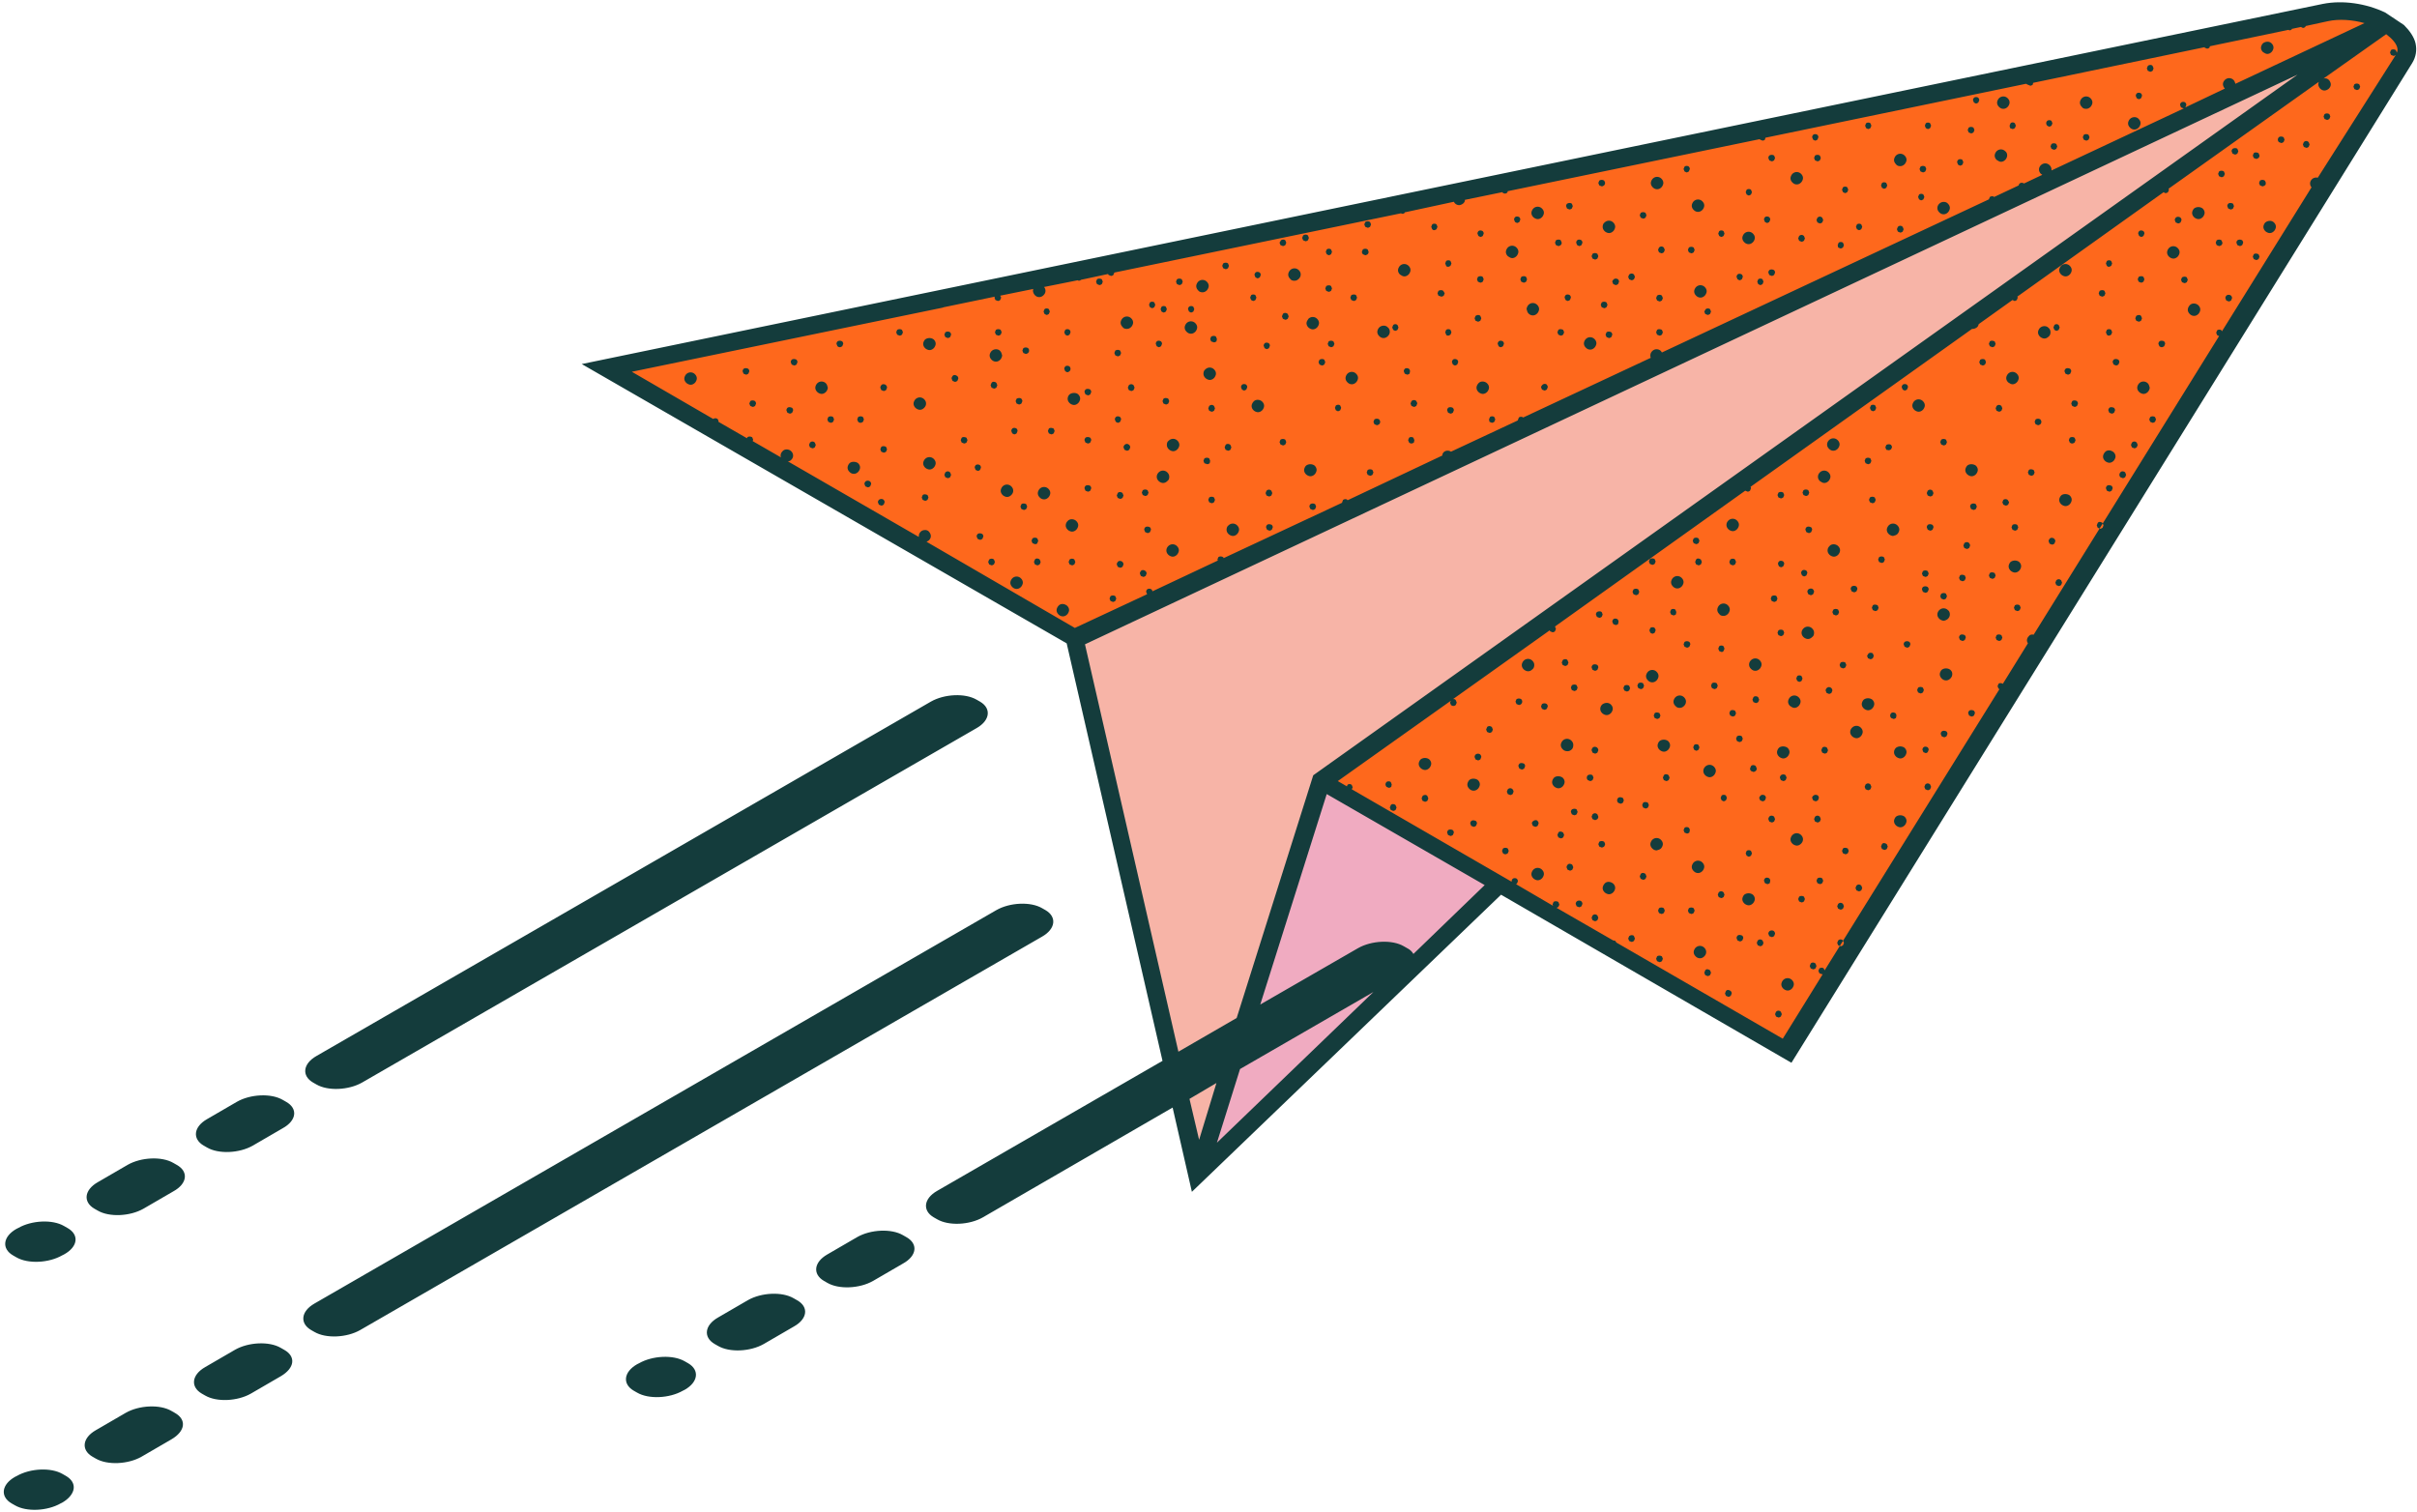
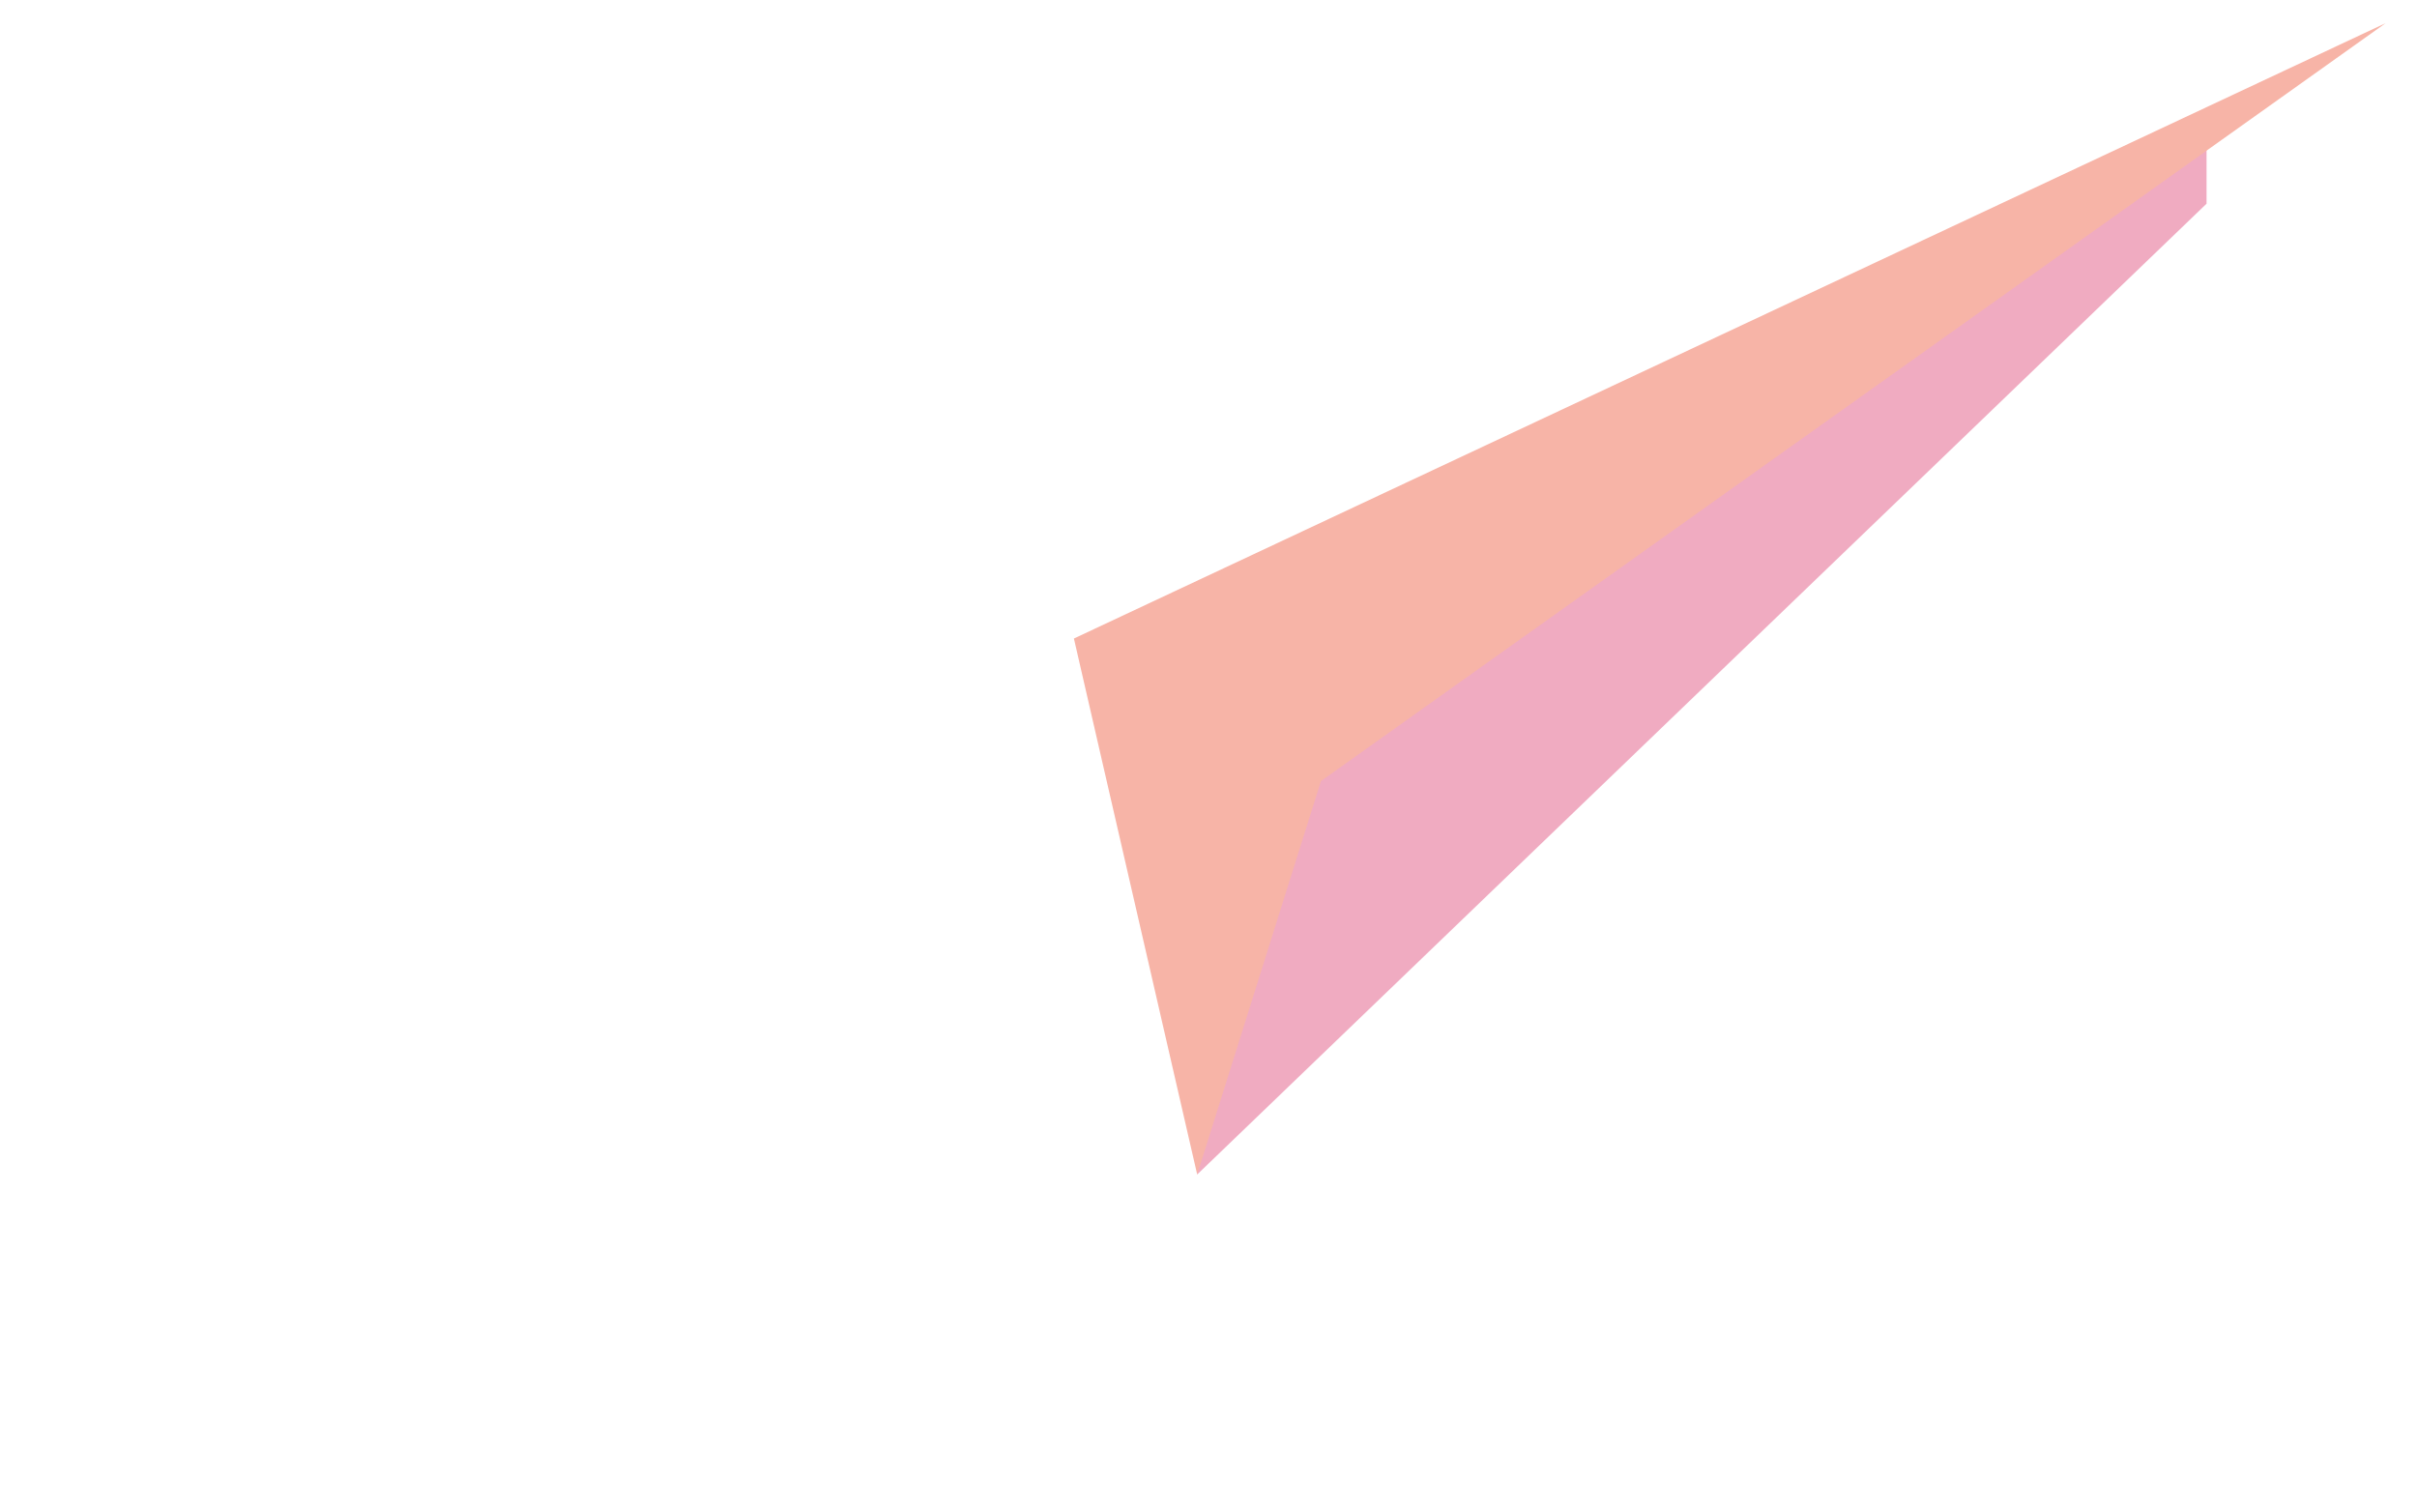
<svg xmlns="http://www.w3.org/2000/svg" fill="#000000" height="314" preserveAspectRatio="xMidYMid meet" version="1" viewBox="-0.7 -0.4 501.9 314.0" width="501.9" zoomAndPan="magnify">
  <g id="change1_1">
    <path d="M457.5,41.9L247.9,243.5l0.9-95.4L457.5,27.6V41.9z" fill="#f0abc1" />
  </g>
  <g id="change2_1">
    <path d="M494.7,4.4L273.6,161.8l-25.7,81.7l-25.6-111.3L494.7,4.4z" fill="#f7b4a7" />
  </g>
  <g id="change3_1">
-     <path d="M494.7,4.4L222.6,132.2L125.4,76L482.1,2.2C486.4,1.3,491.3,2.4,494.7,4.4z M494.7,4.4 L273.9,161.8l96.7,55.9l127.9-206C500.1,9.2,498.2,6.4,494.7,4.4z" fill="#fe681c" />
-   </g>
+     </g>
  <g id="change4_1">
-     <path d="M478.7,29.1l0.2,0.5l-0.2,0.5c-0.1,0.1-0.3,0.2-0.5,0.2l-0.5-0.2l-0.2-0.5l0.2-0.5 C478,28.8,478.4,28.8,478.7,29.1z M482,23.3l-0.2,0.5l0.2,0.5l0.5,0.2c0.2,0,0.3-0.1,0.5-0.2l0.2-0.5l-0.2-0.5 C482.7,23.1,482.3,23.1,482,23.3z M488.2,17.1l-0.2,0.5l0.2,0.5l0.5,0.2c0.2,0,0.3-0.1,0.5-0.2l0.2-0.5l-0.2-0.5 C488.9,16.9,488.5,16.9,488.2,17.1z M470.1,10.8c0.3,0,0.6-0.1,0.9-0.4c0.2-0.2,0.4-0.6,0.4-0.9s-0.1-0.6-0.4-0.9 c-0.5-0.5-1.3-0.4-1.8,0c-0.2,0.2-0.4,0.6-0.4,0.9s0.1,0.6,0.4,0.9C469.5,10.6,469.8,10.8,470.1,10.8z M376.2,28.8 c0.2,0,0.3-0.1,0.5-0.2l0.2-0.5c0-0.2-0.1-0.4-0.2-0.5c-0.3-0.2-0.7-0.2-0.9,0c-0.1,0.1-0.2,0.3-0.2,0.5l0.2,0.5L376.2,28.8z M376.2,31.9l-0.2,0.5l0.2,0.5l0.5,0.2c0.2,0,0.3-0.1,0.5-0.2l0.2-0.5l-0.2-0.5C376.9,31.7,376.5,31.7,376.2,31.9z M367.2,33.1 c0.2,0,0.3-0.1,0.5-0.2l0.2-0.5l-0.2-0.5c-0.3-0.2-0.7-0.2-1,0c-0.1,0.1-0.2,0.3-0.2,0.5l0.2,0.5L367.2,33.1z M381.5,51.2 c0.2,0,0.3-0.1,0.5-0.2l0.2-0.5l-0.2-0.5c-0.2-0.2-0.7-0.2-0.9,0l-0.2,0.5L381,51L381.5,51.2z M366.7,55.7c-0.1,0.1-0.2,0.3-0.2,0.5 l0.2,0.5l0.5,0.2c0.2,0,0.3-0.1,0.5-0.2l0.2-0.5c0-0.2-0.1-0.4-0.2-0.5C367.4,55.5,366.9,55.5,366.7,55.7z M364.8,58.8 c0.2,0,0.3-0.1,0.5-0.2l0.2-0.5l-0.2-0.5c-0.2-0.2-0.7-0.2-0.9,0l-0.2,0.5l0.2,0.5L364.8,58.8z M393.4,46.7l-0.2,0.5l0.2,0.5 l0.5,0.2c0.2,0,0.3-0.1,0.5-0.2l0.2-0.5l-0.2-0.5C394.1,46.4,393.7,46.4,393.4,46.7z M398.2,41.2c0.2,0,0.3-0.1,0.5-0.2l0.2-0.5 l-0.2-0.5c-0.2-0.2-0.7-0.2-0.9,0l-0.2,0.5l0.2,0.5L398.2,41.2z M398.6,35.4c0.2,0,0.3-0.1,0.5-0.2l0.2-0.5l-0.2-0.5 c-0.3-0.2-0.7-0.2-1,0l-0.2,0.5l0.2,0.5L398.6,35.4z M399.6,26.4c0.2,0,0.3-0.1,0.5-0.2l0.2-0.5l-0.2-0.5c-0.2-0.2-0.7-0.2-0.9,0 l-0.2,0.5l0.2,0.5L399.6,26.4z M416.7,26.2l0.5,0.2c0.2,0,0.3-0.1,0.5-0.2l0.2-0.5l-0.2-0.5c-0.2-0.2-0.6-0.3-0.9,0l-0.2,0.5 L416.7,26.2z M424.8,25.9c0.2,0,0.3-0.1,0.5-0.2l0.2-0.5l-0.2-0.5c-0.2-0.2-0.7-0.2-0.9,0c-0.1,0.1-0.2,0.3-0.2,0.5s0.1,0.3,0.2,0.5 L424.8,25.9z M445.8,14.5c0.2,0,0.3-0.1,0.5-0.2l0.2-0.5l-0.2-0.5c-0.2-0.3-0.7-0.3-1,0l-0.2,0.5l0.2,0.5L445.8,14.5z M467.3,31.4 l-0.2,0.5l0.2,0.5l0.5,0.2c0.2,0,0.3-0.1,0.5-0.2c0.1-0.1,0.2-0.3,0.2-0.5l-0.2-0.5C467.9,31.2,467.5,31.2,467.3,31.4z M460.1,35.2 l-0.2,0.5l0.2,0.5l0.5,0.2c0.2,0,0.3-0.1,0.5-0.2l0.2-0.5l-0.2-0.5C460.8,35,460.4,35,460.1,35.2z M462,41.9 c-0.1,0.1-0.2,0.3-0.2,0.5l0.2,0.5l0.5,0.2c0.2,0,0.3-0.1,0.5-0.2l0.2-0.5l-0.2-0.5C462.7,41.7,462.2,41.7,462,41.9z M459.6,49.5 l-0.2,0.5l0.2,0.5l0.5,0.2c0.2,0,0.3-0.1,0.5-0.2c0.1-0.1,0.2-0.3,0.2-0.5l-0.2-0.5C460.3,49.3,459.9,49.3,459.6,49.5z M463.9,49.5 c-0.1,0.1-0.2,0.3-0.2,0.5l0.2,0.5l0.5,0.2c0.2,0,0.3-0.1,0.5-0.2l0.2-0.5c0-0.2-0.1-0.4-0.2-0.5C464.6,49.3,464.2,49.3,463.9,49.5z M467.3,52.4l-0.2,0.5l0.2,0.5l0.5,0.2c0.2,0,0.3-0.1,0.5-0.2l0.2-0.5l-0.2-0.5C467.9,52.2,467.5,52.2,467.3,52.4z M351.5,112.6 c0.2,0,0.3-0.1,0.5-0.2l0.2-0.5l-0.2-0.5c-0.3-0.2-0.7-0.2-1,0l-0.2,0.5l0.2,0.5L351.5,112.6z M351.5,115.8l-0.2,0.5l0.2,0.5 l0.5,0.2c0.2,0,0.3-0.1,0.5-0.2l0.2-0.5l-0.2-0.5C352.1,115.5,351.7,115.5,351.5,115.8z M342.4,116.9c0.2,0,0.3-0.1,0.5-0.2l0.2-0.5 l-0.2-0.5c-0.3-0.2-0.7-0.2-1,0l-0.2,0.5l0.2,0.5L342.4,116.9z M357.2,134.8l0.2-0.5l-0.2-0.5c-0.2-0.2-0.7-0.2-0.9,0l-0.2,0.5 l0.2,0.5l0.5,0.2C356.9,135,357,135,357.2,134.8z M340.5,142.5l0.2-0.5l-0.2-0.5c-0.3-0.2-0.7-0.2-1,0l-0.2,0.5l0.2,0.5l0.5,0.2 C340.2,142.7,340.4,142.6,340.5,142.5z M358.6,147.2l-0.2,0.5l0.2,0.5l0.5,0.2c0.2,0,0.3-0.1,0.5-0.2l0.2-0.5l-0.2-0.5 C359.3,147,358.8,147,358.6,147.2z M372.9,141.2c0.2,0,0.3-0.1,0.5-0.2l0.2-0.5l-0.2-0.5c-0.2-0.2-0.7-0.2-0.9,0l-0.2,0.5l0.2,0.5 L372.9,141.2z M369.1,131.7c0.2,0,0.3-0.1,0.5-0.2l0.2-0.5l-0.2-0.5c-0.3-0.2-0.7-0.2-1,0l-0.2,0.5l0.2,0.5L369.1,131.7z M374.8,122 c-0.1,0.1-0.2,0.3-0.2,0.5l0.2,0.5l0.5,0.2c0.2,0,0.3-0.1,0.5-0.2l0.2-0.5c0-0.2-0.1-0.4-0.2-0.5C375.5,121.7,375.1,121.8,374.8,122 z M373.9,119.3c0.2,0,0.3-0.1,0.5-0.2l0.2-0.5c0-0.2-0.1-0.4-0.2-0.5c-0.3-0.2-0.7-0.2-0.9,0c-0.1,0.1-0.2,0.3-0.2,0.5l0.2,0.5 L373.9,119.3z M369.1,117.4c0.2,0,0.3-0.1,0.5-0.2l0.2-0.5c0-0.2-0.1-0.4-0.2-0.5c-0.3-0.2-0.7-0.2-0.9,0c-0.1,0.1-0.2,0.3-0.2,0.5 l0.2,0.5L369.1,117.4z M374.4,109.1c-0.1,0.1-0.2,0.3-0.2,0.5l0.2,0.5l0.5,0.2c0.2,0,0.3-0.1,0.5-0.2l0.2-0.5c0-0.2-0.1-0.4-0.2-0.5 C375,108.9,374.6,108.9,374.4,109.1z M374.3,102.6c0.2,0,0.3-0.1,0.5-0.2l0.2-0.5l-0.2-0.5c-0.3-0.2-0.7-0.2-1,0l-0.2,0.5l0.2,0.5 L374.3,102.6z M369.1,103.1c0.2,0,0.3-0.1,0.5-0.2l0.2-0.5l-0.2-0.5c-0.3-0.2-0.7-0.2-1,0l-0.2,0.5l0.2,0.5L369.1,103.1z M399.6,108.6c-0.1,0.1-0.2,0.3-0.2,0.5l0.2,0.5l0.5,0.2c0.2,0,0.3-0.1,0.5-0.2l0.2-0.5c0-0.2-0.1-0.4-0.2-0.5 C400.3,108.4,399.8,108.4,399.6,108.6z M390.5,116.3l0.2-0.5l-0.2-0.5c-0.3-0.2-0.7-0.2-1,0l-0.2,0.5l0.2,0.5l0.5,0.2 C390.2,116.5,390.4,116.4,390.5,116.3z M399.6,118.2c-0.3-0.2-0.7-0.2-1,0l-0.2,0.5l0.2,0.5l0.5,0.2c0.2,0,0.3-0.1,0.5-0.2l0.2-0.5 L399.6,118.2z M398.6,121.5c-0.1,0.1-0.2,0.3-0.2,0.5l0.2,0.5l0.5,0.2c0.2,0,0.3-0.1,0.5-0.2l0.2-0.5c0-0.2-0.1-0.4-0.2-0.5 C399.3,121.3,398.9,121.3,398.6,121.5z M402.9,124.1c0.2,0,0.3-0.1,0.5-0.2l0.2-0.5l-0.2-0.5c-0.2-0.2-0.7-0.2-1,0l-0.2,0.5l0.2,0.5 L402.9,124.1z M387,135.8l0.2,0.5l0.5,0.2c0.2,0,0.3-0.1,0.5-0.2l0.2-0.5l-0.2-0.5c-0.2-0.2-0.7-0.2-0.9,0L387,135.8z M406.3,119.1 l-0.2,0.5l0.2,0.5l0.5,0.2c0.2,0,0.3-0.1,0.5-0.2l0.2-0.5l-0.2-0.5C406.9,118.9,406.5,118.9,406.3,119.1z M412.5,118.6l-0.2,0.5 l0.2,0.5l0.5,0.2c0.2,0,0.3-0.1,0.5-0.2l0.2-0.5l-0.2-0.5C413.1,118.4,412.7,118.4,412.5,118.6z M417.2,108.6l-0.2,0.5l0.2,0.5 l0.5,0.2c0.2,0,0.3-0.1,0.5-0.2l0.2-0.5l-0.2-0.5C417.9,108.4,417.5,108.4,417.2,108.6z M420.6,97.2l-0.2,0.5l0.2,0.5l0.5,0.2 c0.2,0,0.3-0.1,0.5-0.2l0.2-0.5l-0.2-0.5C421.2,97,420.8,97,420.6,97.2z M434.9,108.2l-0.2,0.5l0.2,0.5l0.5,0.2 c0.2,0,0.3-0.1,0.5-0.2l0.2-0.5l-0.2-0.5C435.5,107.9,435.1,107.9,434.9,108.2z M436.8,100.5c-0.1,0.1-0.2,0.3-0.2,0.5l0.2,0.5 l0.5,0.2c0.2,0,0.3-0.1,0.5-0.2l0.2-0.5c0-0.2-0.1-0.4-0.2-0.5C437.4,100.3,437,100.3,436.8,100.5z M426.3,68.3 c0.2,0,0.3-0.1,0.5-0.2l0.2-0.5l-0.2-0.5c-0.2-0.2-0.6-0.3-0.9,0l-0.2,0.5l0.2,0.5L426.3,68.3z M443.4,66.4c0.2,0,0.3-0.1,0.5-0.2 l0.2-0.5l-0.2-0.5c-0.3-0.3-0.7-0.2-1,0l-0.2,0.5l0.2,0.5L443.4,66.4z M435.8,61.2c0.2,0,0.3-0.1,0.5-0.2l0.2-0.5l-0.2-0.5 c-0.2-0.2-0.7-0.2-1,0l-0.2,0.5l0.2,0.5L435.8,61.2z M437.2,69.3c0.2,0,0.3-0.1,0.5-0.2l0.2-0.5l-0.2-0.5c-0.2-0.2-0.7-0.2-0.9,0 l-0.2,0.5l0.2,0.5C436.9,69.2,437,69.3,437.2,69.3z M445.8,86.2l-0.2,0.5l0.2,0.5l0.5,0.2c0.2,0,0.3-0.1,0.5-0.2l0.2-0.5l-0.2-0.5 C446.5,86,446.1,86,445.8,86.2z M429.6,82.9l-0.2,0.5l0.2,0.5l0.5,0.2c0.2,0,0.3-0.1,0.5-0.2l0.2-0.5c0-0.2-0.1-0.3-0.2-0.5 C430.3,82.7,429.8,82.7,429.6,82.9z M429.1,90.5l-0.2,0.5l0.2,0.5c0.1,0.1,0.3,0.2,0.5,0.2c0.2,0,0.3-0.1,0.5-0.2l0.2-0.5l-0.2-0.5 C429.8,90.3,429.4,90.3,429.1,90.5z M439.6,97.7c-0.1,0.1-0.2,0.3-0.2,0.5s0.1,0.4,0.2,0.5l0.5,0.2c0.2,0,0.3-0.1,0.5-0.2l0.2-0.5 l-0.2-0.5C440.3,97.4,439.8,97.4,439.6,97.7z M399.6,101.5l-0.2,0.5l0.2,0.5l0.5,0.2c0.2,0,0.3-0.1,0.5-0.2l0.2-0.5l-0.2-0.5 C400.3,101.2,399.9,101.2,399.6,101.5z M388.2,85c0.2,0,0.3-0.1,0.5-0.2l0.2-0.5l-0.2-0.5c-0.2-0.2-0.7-0.2-0.9,0l-0.2,0.5l0.2,0.5 L388.2,85z M394.8,80.7c0.2,0,0.3-0.1,0.5-0.2l0.2-0.5c0-0.2-0.1-0.4-0.2-0.5c-0.2-0.2-0.7-0.2-0.9,0c-0.1,0.1-0.2,0.3-0.2,0.5 l0.2,0.5L394.8,80.7z M412.5,70.5l-0.2,0.5l0.2,0.5l0.5,0.2c0.2,0,0.3-0.1,0.5-0.2l0.2-0.5l-0.2-0.5 C413.1,70.3,412.7,70.3,412.5,70.5z M410.5,74.3l-0.2,0.5l0.2,0.5l0.5,0.2c0.2,0,0.3-0.1,0.5-0.2l0.2-0.5l-0.2-0.5 C411.3,74.1,410.8,74.1,410.5,74.3z M391.5,93.1c0.2,0,0.3-0.1,0.5-0.2l0.2-0.5L392,92c-0.2-0.2-0.7-0.2-1,0l-0.2,0.5l0.2,0.5 L391.5,93.1z M349.8,51.5l0.2,0.5l0.5,0.2c0.2,0,0.3-0.1,0.5-0.2l0.2-0.5L351,51c-0.3-0.2-0.7-0.2-1,0L349.8,51.5z M356.7,48.8 c0.2,0,0.3-0.1,0.5-0.2l0.2-0.5l-0.2-0.5c-0.2-0.2-0.7-0.2-0.9,0l-0.2,0.5l0.2,0.5L356.7,48.8z M360.5,57.8c0.2,0,0.3-0.1,0.5-0.2 l0.2-0.5c0-0.2-0.1-0.4-0.2-0.5c-0.3-0.2-0.7-0.2-0.9,0c-0.1,0.1-0.2,0.3-0.2,0.5l0.2,0.5L360.5,57.8z M343.4,61l-0.2,0.5l0.2,0.5 l0.5,0.2c0.2,0,0.3-0.1,0.5-0.2l0.2-0.5l-0.2-0.5C344.1,60.7,343.6,60.8,343.4,61z M362.4,40.2c0.2,0,0.3-0.1,0.5-0.2l0.2-0.5 l-0.2-0.5c-0.2-0.2-0.7-0.2-0.9,0l-0.2,0.5l0.2,0.5L362.4,40.2z M372.9,48.6l-0.2,0.5l0.2,0.5l0.5,0.2c0.2,0,0.3-0.1,0.5-0.2 l0.2-0.5l-0.2-0.5C373.6,48.3,373.2,48.3,372.9,48.6z M347.4,126.7l-0.2-0.5c-0.2-0.2-0.7-0.2-0.9,0l-0.2,0.5l0.2,0.5l0.5,0.2 c0.2,0,0.3-0.1,0.5-0.2L347.4,126.7z M388.2,125.3l-0.2,0.5l0.2,0.5l0.5,0.2c0.2,0,0.3-0.1,0.5-0.2l0.2-0.5l-0.2-0.5 C388.8,125.1,388.4,125.1,388.2,125.3z M408.6,104.3c-0.1,0.1-0.2,0.3-0.2,0.5l0.2,0.5l0.5,0.2c0.2,0,0.3-0.1,0.5-0.2l0.2-0.5 l-0.2-0.5C409.3,104.1,408.9,104.1,408.6,104.3z M437.3,84.3c-0.1,0.1-0.2,0.3-0.2,0.5l0.2,0.5l0.5,0.2c0.2,0,0.3-0.1,0.5-0.2 l0.2-0.5c0-0.2-0.1-0.4-0.2-0.5C437.9,84.1,437.5,84.1,437.3,84.3z M413.9,83.9l-0.2,0.5l0.2,0.5l0.5,0.2c0.2,0,0.3-0.1,0.5-0.2 l0.2-0.5l-0.2-0.5C414.6,83.6,414.2,83.6,413.9,83.9z M390.5,38.8c0.2,0,0.3-0.1,0.5-0.2l0.2-0.5l-0.2-0.5c-0.2-0.2-0.7-0.2-0.9,0 l-0.2,0.5l0.2,0.5L390.5,38.8z M443.4,20.2c0.2,0,0.3-0.1,0.5-0.2l0.2-0.5c0-0.2-0.1-0.4-0.2-0.5c-0.3-0.2-0.7-0.2-0.9,0 c-0.1,0.1-0.2,0.3-0.2,0.5L443,20L443.4,20.2z M469.8,37.6c0-0.2-0.1-0.3-0.2-0.5c-0.3-0.2-0.7-0.2-1,0l-0.2,0.5l0.2,0.5l0.5,0.2 c0.2,0,0.3-0.1,0.5-0.2C469.8,38,469.8,37.8,469.8,37.6z M382.4,39.7c0.2,0,0.3-0.1,0.5-0.2l0.2-0.5l-0.2-0.5 c-0.2-0.2-0.7-0.2-0.9,0l-0.2,0.5l0.2,0.5L382.4,39.7z M376.7,44.8l-0.2,0.5l0.2,0.5l0.5,0.2c0.2,0,0.3-0.1,0.5-0.2l0.2-0.5 l-0.2-0.5C377.4,44.5,377,44.5,376.7,44.8z M366.2,45.9c0.2,0,0.3-0.1,0.5-0.2l0.2-0.5c0-0.2-0.1-0.4-0.2-0.5 c-0.3-0.2-0.7-0.2-0.9,0c-0.1,0.1-0.2,0.3-0.2,0.5l0.2,0.5L366.2,45.9z M349.5,35.4c0.2,0,0.3-0.1,0.5-0.2l0.2-0.5 c0-0.2-0.1-0.4-0.2-0.5c-0.2-0.2-0.7-0.2-0.9,0l-0.2,0.5l0.2,0.5L349.5,35.4z M387.2,26.4c0.2,0,0.3-0.1,0.5-0.2l0.2-0.5l-0.2-0.5 c-0.2-0.2-0.7-0.2-0.9,0l-0.2,0.5l0.2,0.5L387.2,26.4z M408.6,27.3c0.2,0,0.3-0.1,0.5-0.2l0.2-0.5l-0.2-0.5c-0.3-0.2-0.7-0.2-1,0 l-0.2,0.5l0.2,0.5L408.6,27.3z M409.6,21.1c0.2,0,0.3-0.1,0.5-0.2l0.2-0.5c0-0.2-0.1-0.4-0.2-0.5c-0.2-0.2-0.7-0.2-0.9,0 c-0.1,0.1-0.2,0.3-0.2,0.5l0.2,0.5L409.6,21.1z M432,27.6l-0.2,0.5l0.2,0.5l0.5,0.2c0.2,0,0.3-0.1,0.5-0.2l0.2-0.5l-0.2-0.5 C432.7,27.4,432.3,27.4,432,27.6z M425.1,30l0.2,0.5l0.5,0.2c0.2,0,0.3-0.1,0.5-0.2l0.2-0.5l-0.2-0.5c-0.3-0.2-0.7-0.2-1,0L425.1,30 z M406.3,34c0.2,0,0.3-0.1,0.5-0.2l0.2-0.5l-0.2-0.5c-0.2-0.2-0.7-0.2-0.9,0c-0.1,0.1-0.2,0.3-0.2,0.5l0.2,0.5L406.3,34z M385.3,47.4c0.2,0,0.3-0.1,0.5-0.2l0.2-0.5l-0.2-0.5c-0.2-0.2-0.7-0.2-0.9,0l-0.2,0.5l0.2,0.5L385.3,47.4z M353.2,64.3l0.2,0.5 l0.5,0.2c0.2,0,0.3-0.1,0.5-0.2l0.2-0.5l-0.2-0.5c-0.2-0.2-0.7-0.2-0.9,0L353.2,64.3z M343.8,51l-0.2,0.5l0.2,0.5l0.5,0.2 c0.2,0,0.3-0.1,0.5-0.2l0.2-0.5l-0.2-0.5C344.5,50.7,344.1,50.7,343.8,51z M358.6,115.8l-0.2,0.5l0.2,0.5l0.5,0.2 c0.2,0,0.3-0.1,0.5-0.2l0.2-0.5l-0.2-0.5C359.3,115.5,358.8,115.6,358.6,115.8z M367.7,124.6c0.2,0,0.3-0.1,0.5-0.2l0.2-0.5 l-0.2-0.5c-0.2-0.2-0.7-0.2-1,0l-0.2,0.5l0.2,0.5L367.7,124.6z M349.1,133.9l0.5,0.2c0.2,0,0.3-0.1,0.5-0.2l0.2-0.5 c0-0.2-0.1-0.4-0.2-0.5c-0.3-0.2-0.7-0.2-1,0l-0.2,0.5L349.1,133.9z M342.4,131.2c0.2,0,0.3-0.1,0.5-0.2l0.2-0.5 c0-0.2-0.1-0.3-0.2-0.5c-0.2-0.2-0.7-0.2-0.9,0l-0.2,0.5l0.2,0.5L342.4,131.2z M354.8,141.5l-0.2,0.5l0.2,0.5l0.5,0.2 c0.2,0,0.3-0.1,0.5-0.2l0.2-0.5l-0.2-0.5C355.5,141.3,355,141.3,354.8,141.5z M363.4,144.4l-0.2,0.5l0.2,0.5l0.5,0.2 c0.2,0,0.3-0.1,0.5-0.2l0.2-0.5l-0.2-0.5C364.1,144.1,363.6,144.1,363.4,144.4z M378.6,142.5c-0.1,0.1-0.2,0.3-0.2,0.5l0.2,0.5 l0.5,0.2c0.2,0,0.3-0.1,0.5-0.2l0.2-0.5c0-0.2-0.1-0.4-0.2-0.5C379.3,142.2,378.9,142.2,378.6,142.5z M381.5,138.2l0.5,0.2 c0.2,0,0.3-0.1,0.5-0.2l0.2-0.5l-0.2-0.5c-0.3-0.2-0.7-0.2-1,0l-0.2,0.5L381.5,138.2z M381.2,126.7l-0.2-0.5c-0.3-0.2-0.7-0.2-1,0 l-0.2,0.5l0.2,0.5l0.5,0.2c0.2,0,0.3-0.1,0.5-0.2L381.2,126.7z M384.3,122.6c0.2,0,0.3-0.1,0.5-0.2l0.2-0.5c0-0.2-0.1-0.3-0.2-0.5 c-0.3-0.2-0.7-0.2-1,0c-0.1,0.1-0.2,0.3-0.2,0.5l0.2,0.5L384.3,122.6z M388.6,103.9l0.2-0.5l-0.2-0.5c-0.3-0.2-0.7-0.2-1,0l-0.2,0.5 l0.2,0.5l0.5,0.2C388.3,104.1,388.5,104,388.6,103.9z M387.2,96c0.2,0,0.3-0.1,0.5-0.2l0.2-0.5l-0.2-0.5c-0.3-0.2-0.7-0.2-1,0 l-0.2,0.5l0.2,0.5L387.2,96z M437.2,55c0.2,0,0.3-0.1,0.5-0.2l0.2-0.5l-0.2-0.5c-0.2-0.2-0.7-0.2-0.9,0l-0.2,0.5l0.2,0.5 C436.9,54.9,437,55,437.2,55z M451.1,44.8c-0.1,0.1-0.2,0.3-0.2,0.5l0.2,0.5l0.5,0.2c0.2,0,0.3-0.1,0.5-0.2l0.2-0.5 c0-0.2-0.1-0.4-0.2-0.5C451.7,44.5,451.3,44.6,451.1,44.8z M472.5,28.1c-0.1,0.1-0.2,0.3-0.2,0.5s0.1,0.4,0.2,0.5l0.5,0.2 c0.2,0,0.3-0.1,0.5-0.2l0.2-0.5l-0.2-0.5C473.2,27.9,472.7,27.9,472.5,28.1z M464.1,31l-0.2-0.5c-0.2-0.2-0.7-0.2-1,0 c-0.1,0.1-0.2,0.3-0.2,0.5l0.2,0.5l0.5,0.2c0.2,0,0.3-0.1,0.5-0.2L464.1,31z M453.4,57.2c-0.2-0.2-0.7-0.2-1,0l-0.2,0.5l0.2,0.5 l0.5,0.2c0.2,0,0.3-0.1,0.5-0.2l0.2-0.5L453.4,57.2z M443.9,58.3c0.2,0,0.3-0.1,0.5-0.2l0.2-0.5l-0.2-0.5c-0.2-0.2-0.7-0.2-1,0 l-0.2,0.5l0.2,0.5L443.9,58.3z M443.9,48.8c0.2,0,0.3-0.1,0.5-0.2l0.2-0.5c0-0.2-0.1-0.4-0.2-0.5c-0.3-0.2-0.7-0.2-0.9,0 c-0.1,0.1-0.2,0.3-0.2,0.5l0.2,0.5L443.9,48.8z M461.6,61c-0.1,0.1-0.2,0.3-0.2,0.5l0.2,0.5l0.5,0.2c0.2,0,0.3-0.1,0.5-0.2l0.2-0.5 c0-0.2-0.1-0.4-0.2-0.5C462.2,60.7,461.8,60.8,461.6,61z M447.7,70.5c-0.1,0.1-0.2,0.3-0.2,0.5l0.2,0.5c0.1,0.1,0.3,0.2,0.5,0.2 c0.2,0,0.3-0.1,0.5-0.2l0.2-0.5c0-0.2-0.1-0.4-0.2-0.5C448.4,70.3,447.9,70.3,447.7,70.5z M438.2,74.3c-0.1,0.1-0.2,0.3-0.2,0.5 l0.2,0.5l0.5,0.2c0.2,0,0.3-0.1,0.5-0.2l0.2-0.5c0-0.2-0.1-0.4-0.2-0.5C438.9,74.1,438.4,74.1,438.2,74.3z M428.2,76.2 c-0.1,0.1-0.2,0.3-0.2,0.5l0.2,0.5l0.5,0.2c0.2,0,0.3-0.1,0.5-0.2l0.2-0.5c0-0.2-0.1-0.4-0.2-0.5C428.9,76,428.4,76,428.2,76.2z M422,86.7l-0.2,0.5l0.2,0.5l0.5,0.2c0.2,0,0.3-0.1,0.5-0.2c0.1-0.1,0.2-0.3,0.2-0.5s-0.1-0.3-0.2-0.5 C422.7,86.5,422.3,86.5,422,86.7z M402.9,92.1c0.2,0,0.3-0.1,0.5-0.2l0.2-0.5l-0.2-0.5c-0.3-0.2-0.7-0.2-1,0l-0.2,0.5l0.2,0.5 L402.9,92.1z M416.2,103.4c-0.2-0.2-0.7-0.2-0.9,0l-0.2,0.5l0.2,0.5l0.5,0.2c0.2,0,0.3-0.1,0.5-0.2l0.2-0.5L416.2,103.4z M424.9,111.5c-0.1,0.1-0.2,0.3-0.2,0.5l0.2,0.5l0.5,0.2c0.2,0,0.3-0.1,0.5-0.2l0.2-0.5c0-0.2-0.1-0.4-0.2-0.5 C425.6,111.2,425.1,111.2,424.9,111.5z M426.3,120.1l-0.2,0.5l0.2,0.5l0.5,0.2c0.2,0,0.3-0.1,0.5-0.2l0.2-0.5l-0.2-0.5 C427,119.8,426.6,119.8,426.3,120.1z M417.7,125.3l-0.2,0.5l0.2,0.5l0.5,0.2c0.2,0,0.3-0.1,0.5-0.2l0.2-0.5l-0.2-0.5 C418.4,125.1,418,125.1,417.7,125.3z M413.9,131.5l-0.2,0.5l0.2,0.5l0.5,0.2c0.2,0,0.3-0.1,0.5-0.2l0.2-0.5l-0.2-0.5 C414.6,131.3,414.1,131.3,413.9,131.5z M406.3,131.5c-0.1,0.1-0.2,0.3-0.2,0.5l0.2,0.5l0.5,0.2c0.2,0,0.3-0.1,0.5-0.2l0.2-0.5 c0-0.2-0.1-0.4-0.2-0.5C406.9,131.3,406.5,131.3,406.3,131.5z M408.4,112.9c0-0.2-0.1-0.4-0.2-0.5c-0.2-0.3-0.7-0.3-1,0l-0.2,0.5 l0.2,0.5l0.5,0.2c0.2,0,0.3-0.1,0.5-0.2L408.4,112.9z M394.8,132.9c-0.1,0.1-0.2,0.3-0.2,0.5l0.2,0.5l0.5,0.2c0.2,0,0.3-0.1,0.5-0.2 l0.2-0.5c0-0.2-0.1-0.4-0.2-0.5C395.5,132.7,395.1,132.7,394.8,132.9z M398.8,142.9l-0.2-0.5c-0.3-0.2-0.7-0.2-1,0l-0.2,0.5l0.2,0.5 l0.5,0.2c0.2,0,0.3-0.1,0.5-0.2L398.8,142.9z M408.2,147.2c-0.1,0.1-0.2,0.3-0.2,0.5l0.2,0.5l0.5,0.2c0.2,0,0.3-0.1,0.5-0.2l0.2-0.5 c0-0.2-0.1-0.4-0.2-0.5C408.9,147,408.4,147,408.2,147.2z M442,91.5l-0.2,0.5l0.2,0.5l0.5,0.2c0.2,0,0.3-0.1,0.5-0.2l0.2-0.5 l-0.2-0.5C442.7,91.2,442.3,91.2,442,91.5z M393.1,148.2c0-0.2-0.1-0.4-0.2-0.5c-0.3-0.2-0.7-0.2-0.9,0c-0.1,0.1-0.2,0.3-0.2,0.5 s0.1,0.4,0.2,0.5l0.5,0.2c0.2,0,0.3-0.1,0.5-0.2C393,148.6,393.1,148.4,393.1,148.2z M343.4,68.1l-0.2,0.5l0.2,0.5l0.5,0.2 c0.2,0,0.3-0.1,0.5-0.2l0.2-0.5l-0.2-0.5C344,67.9,343.6,67.9,343.4,68.1z M339.7,122.5l-0.2-0.5c-0.3-0.2-0.7-0.2-1,0l-0.2,0.5 l0.2,0.5l0.5,0.2c0.2,0,0.3-0.1,0.5-0.2L339.7,122.5z M342.9,147.7l-0.2,0.5l0.2,0.5l0.5,0.2c0.2,0,0.3-0.1,0.5-0.2l0.2-0.5 l-0.2-0.5C343.6,147.5,343.1,147.5,342.9,147.7z M340.5,45c0.2,0,0.3-0.1,0.5-0.2l0.2-0.5l-0.2-0.5c-0.3-0.2-0.7-0.2-1,0l-0.2,0.5 l0.2,0.5L340.5,45z M372.4,37.9c0.3,0,0.6-0.1,0.9-0.4c0.2-0.2,0.4-0.6,0.4-0.9c0-0.3-0.1-0.6-0.4-0.9c-0.5-0.5-1.3-0.5-1.8,0 c-0.2,0.2-0.4,0.6-0.4,0.9c0,0.3,0.1,0.6,0.4,0.9C371.8,37.8,372.1,37.9,372.4,37.9z M393.9,34.1c0.3,0,0.6-0.1,0.9-0.4 c0.2-0.2,0.4-0.6,0.4-0.9c0-0.3-0.1-0.6-0.4-0.9c-0.5-0.5-1.3-0.5-1.8,0c-0.2,0.2-0.4,0.6-0.4,0.9c0,0.3,0.1,0.6,0.4,0.9 C393.2,34,393.5,34.1,393.9,34.1z M414.8,33.2c0.3,0,0.6-0.1,0.9-0.4c0.2-0.2,0.4-0.6,0.4-0.9c0-0.3-0.1-0.7-0.4-0.9 c-0.5-0.5-1.3-0.5-1.8,0c-0.2,0.2-0.4,0.6-0.4,0.9c0,0.3,0.1,0.6,0.4,0.9C414.2,33,414.5,33.2,414.8,33.2z M428.2,57 c0.3,0,0.6-0.1,0.9-0.4c0.2-0.2,0.4-0.6,0.4-0.9c0-0.3-0.1-0.6-0.4-0.9c-0.5-0.5-1.3-0.5-1.8,0c-0.2,0.2-0.4,0.6-0.4,0.9 c0,0.3,0.1,0.6,0.4,0.9C427.5,56.8,427.9,57,428.2,57z M442.5,26.5c0.3,0,0.6-0.1,0.9-0.4c0.2-0.2,0.4-0.6,0.4-0.9 c0-0.3-0.1-0.6-0.4-0.9c-0.4-0.5-1.3-0.5-1.8,0c-0.2,0.2-0.4,0.6-0.4,0.9c0,0.3,0.1,0.6,0.4,0.9C441.8,26.3,442.1,26.5,442.5,26.5z M469.7,45.8c-0.2,0.2-0.4,0.6-0.4,0.9c0,0.3,0.1,0.6,0.4,0.9c0.2,0.2,0.6,0.4,0.9,0.4c0.3,0,0.6-0.1,0.9-0.4 c0.2-0.2,0.4-0.6,0.4-0.9c0-0.3-0.1-0.6-0.4-0.9C471,45.3,470.2,45.4,469.7,45.8z M347.6,121.8c0.3,0,0.6-0.1,0.9-0.4 c0.2-0.2,0.4-0.6,0.4-0.9c0-0.3-0.1-0.6-0.4-0.9c-0.5-0.5-1.3-0.5-1.8,0c-0.2,0.2-0.4,0.6-0.4,0.9c0,0.3,0.1,0.6,0.4,0.9 C347,121.7,347.3,121.8,347.6,121.8z M342.4,141.3c0.3,0,0.6-0.1,0.9-0.4c0.2-0.2,0.4-0.6,0.4-0.9s-0.1-0.6-0.4-0.9 c-0.5-0.5-1.3-0.5-1.8,0c-0.2,0.2-0.4,0.6-0.4,0.9s0.1,0.6,0.4,0.9C341.8,141.2,342.1,141.3,342.4,141.3z M371.9,146.6 c0.3,0,0.6-0.1,0.9-0.4c0.2-0.2,0.4-0.6,0.4-0.9s-0.1-0.6-0.4-0.9c-0.5-0.5-1.3-0.5-1.8,0c-0.2,0.2-0.4,0.6-0.4,0.9s0.1,0.6,0.4,0.9 C371.3,146.4,371.6,146.6,371.9,146.6z M376,131c0-0.3-0.1-0.6-0.4-0.9c-0.5-0.5-1.3-0.5-1.8,0c-0.2,0.2-0.4,0.5-0.4,0.9 c0,0.3,0.1,0.6,0.4,0.9c0.2,0.2,0.6,0.4,0.9,0.4c0.3,0,0.6-0.1,0.9-0.4C375.9,131.7,376,131.4,376,131z M378.1,99.9 c0.3,0,0.6-0.1,0.9-0.4c0.2-0.2,0.4-0.6,0.4-0.9c0-0.3-0.1-0.6-0.4-0.9c-0.5-0.5-1.3-0.5-1.8,0c-0.2,0.2-0.4,0.5-0.4,0.9 c0,0.3,0.1,0.6,0.4,0.9C377.5,99.7,377.8,99.9,378.1,99.9z M393.3,110.5c0.2-0.2,0.4-0.6,0.4-0.9c0-0.3-0.1-0.6-0.4-0.9 c-0.5-0.5-1.3-0.5-1.8,0c-0.2,0.2-0.4,0.6-0.4,0.9c0,0.3,0.1,0.6,0.4,0.9c0.2,0.2,0.6,0.4,0.9,0.4 C392.8,110.8,393.1,110.7,393.3,110.5z M403.8,128.1c0.2-0.2,0.4-0.5,0.4-0.9c0-0.3-0.1-0.7-0.4-0.9c-0.5-0.5-1.3-0.5-1.8,0 c-0.2,0.2-0.4,0.5-0.4,0.9c0,0.3,0.1,0.6,0.4,0.9c0.2,0.2,0.6,0.4,0.9,0.4C403.2,128.5,403.6,128.3,403.8,128.1z M402.5,138.7 c-0.2,0.2-0.4,0.6-0.4,0.9s0.1,0.6,0.4,0.9c0.2,0.2,0.5,0.4,0.9,0.4c0.3,0,0.6-0.1,0.9-0.4c0.2-0.2,0.4-0.5,0.4-0.9 s-0.1-0.6-0.4-0.9C403.8,138.3,403,138.3,402.5,138.7z M416.8,116.3c-0.2,0.2-0.4,0.6-0.4,0.9c0,0.3,0.1,0.6,0.4,0.9 c0.2,0.2,0.6,0.4,0.9,0.4c0.3,0,0.6-0.1,0.9-0.4c0.2-0.2,0.4-0.6,0.4-0.9c0-0.3-0.1-0.6-0.4-0.9 C418.1,115.9,417.3,115.9,416.8,116.3z M425.1,68.6c0-0.3-0.1-0.7-0.4-0.9c-0.4-0.5-1.3-0.5-1.8,0c-0.2,0.2-0.4,0.6-0.4,0.9 c0,0.3,0.1,0.6,0.4,0.9c0.2,0.2,0.6,0.4,0.9,0.4c0.3,0,0.6-0.1,0.9-0.4C425,69.3,425.1,68.9,425.1,68.6z M436.4,93.5 c-0.2,0.2-0.4,0.6-0.4,0.9c0,0.3,0.1,0.6,0.4,0.9c0.2,0.2,0.6,0.4,0.9,0.4c0.3,0,0.6-0.1,0.9-0.4c0.2-0.2,0.4-0.6,0.4-0.9 c0-0.3-0.1-0.6-0.4-0.9C437.6,93,436.8,93,436.4,93.5z M427.3,102.5c-0.2,0.2-0.4,0.6-0.4,0.9c0,0.3,0.1,0.6,0.4,0.9 c0.2,0.2,0.6,0.4,0.9,0.4c0.3,0,0.6-0.1,0.9-0.4c0.2-0.2,0.4-0.6,0.4-0.9c0-0.3-0.1-0.6-0.4-0.9 C428.6,102.1,427.7,102.1,427.3,102.5z M407.8,96.3c-0.2,0.2-0.4,0.6-0.4,0.9c0,0.3,0.1,0.6,0.4,0.9c0.2,0.2,0.6,0.4,0.9,0.4 c0.3,0,0.6-0.1,0.9-0.4c0.2-0.2,0.4-0.6,0.4-0.9c0-0.3-0.1-0.6-0.4-0.9C409.1,95.9,408.2,95.9,407.8,96.3z M351.9,43.6 c0.3,0,0.6-0.1,0.9-0.4c0.2-0.2,0.4-0.6,0.4-0.9c0-0.3-0.1-0.6-0.4-0.9c-0.5-0.5-1.3-0.5-1.8,0c-0.2,0.2-0.4,0.6-0.4,0.9 c0,0.3,0.1,0.6,0.4,0.9C351.3,43.5,351.6,43.6,351.9,43.6z M386.3,144.9c-0.2,0.2-0.4,0.6-0.4,0.9s0.1,0.6,0.4,0.9 c0.2,0.2,0.6,0.4,0.9,0.4c0.3,0,0.6-0.1,0.9-0.4c0.2-0.2,0.4-0.6,0.4-0.9s-0.1-0.6-0.4-0.9C387.6,144.5,386.8,144.5,386.3,144.9z M380,93.2c0.3,0,0.6-0.1,0.9-0.4c0.2-0.2,0.4-0.6,0.4-0.9c0-0.3-0.1-0.6-0.4-0.9c-0.5-0.5-1.3-0.5-1.8,0c-0.2,0.2-0.4,0.5-0.4,0.9 c0,0.3,0.1,0.6,0.4,0.9C379.4,93.1,379.7,93.2,380,93.2z M417.2,79.4c0.3,0,0.6-0.1,0.9-0.4c0.2-0.2,0.4-0.6,0.4-0.9 c0-0.3-0.1-0.6-0.4-0.9c-0.5-0.5-1.3-0.5-1.8,0c-0.2,0.2-0.4,0.6-0.4,0.9c0,0.3,0.1,0.6,0.4,0.9C416.6,79.2,416.9,79.4,417.2,79.4z M402.9,44.1c0.3,0,0.6-0.1,0.9-0.4c0.2-0.2,0.4-0.6,0.4-0.9c0-0.3-0.1-0.6-0.4-0.9c-0.4-0.5-1.3-0.5-1.8,0 c-0.2,0.2-0.4,0.5-0.4,0.9c0,0.3,0.1,0.6,0.4,0.9C402.3,44,402.6,44.1,402.9,44.1z M362.4,50.3c0.3,0,0.6-0.1,0.9-0.4 c0.2-0.2,0.4-0.6,0.4-0.9c0-0.3-0.1-0.6-0.4-0.9c-0.5-0.5-1.3-0.5-1.8,0c-0.2,0.2-0.4,0.6-0.4,0.9c0,0.3,0.1,0.6,0.4,0.9 C361.8,50.2,362.1,50.3,362.4,50.3z M432.5,22.2c0.3,0,0.6-0.1,0.9-0.4c0.2-0.2,0.4-0.6,0.4-0.9c0-0.3-0.1-0.6-0.4-0.9 c-0.5-0.5-1.3-0.5-1.8,0c-0.2,0.2-0.4,0.6-0.4,0.9c0,0.3,0.1,0.6,0.4,0.9C431.8,22.1,432.1,22.2,432.5,22.2z M449.7,51.1 c-0.2,0.2-0.4,0.6-0.4,0.9c0,0.3,0.1,0.6,0.4,0.9c0.2,0.2,0.6,0.4,0.9,0.4c0.3,0,0.6-0.1,0.9-0.4c0.2-0.2,0.4-0.6,0.4-0.9 c0-0.3-0.1-0.6-0.4-0.9C451,50.6,450.2,50.6,449.7,51.1z M349.4,145.3c0-0.3-0.1-0.6-0.4-0.9c-0.5-0.5-1.3-0.5-1.8,0 c-0.2,0.2-0.4,0.6-0.4,0.9s0.1,0.6,0.4,0.9s0.5,0.4,0.9,0.4c0.3,0,0.6-0.1,0.9-0.4C349.2,146,349.4,145.7,349.4,145.3z M343.4,38.9 c0.3,0,0.6-0.1,0.9-0.4c0.2-0.2,0.4-0.6,0.4-0.9c0-0.3-0.1-0.6-0.4-0.9c-0.5-0.5-1.3-0.5-1.8,0c-0.2,0.2-0.4,0.6-0.4,0.9 c0,0.3,0.1,0.6,0.4,0.9C342.7,38.7,343,38.9,343.4,38.9z M415.3,22.2c0.3,0,0.6-0.1,0.9-0.4c0.2-0.2,0.4-0.6,0.4-0.9 c0-0.3-0.1-0.6-0.4-0.9c-0.5-0.5-1.3-0.5-1.8,0c-0.2,0.2-0.4,0.6-0.4,0.9c0,0.3,0.1,0.6,0.4,0.9C414.7,22.1,415,22.2,415.3,22.2z M351.5,59.2c-0.2,0.2-0.4,0.6-0.4,0.9c0,0.3,0.1,0.6,0.4,0.9c0.2,0.2,0.5,0.4,0.9,0.4c0.3,0,0.6-0.1,0.9-0.4 c0.2-0.2,0.4-0.6,0.4-0.9c0-0.3-0.1-0.6-0.4-0.9C352.8,58.7,352,58.7,351.5,59.2z M359.1,109.9c0.3,0,0.6-0.1,0.9-0.4 c0.2-0.2,0.4-0.6,0.4-0.9c0-0.3-0.1-0.6-0.4-0.9c-0.5-0.5-1.3-0.5-1.8,0c-0.2,0.2-0.4,0.5-0.4,0.9c0,0.3,0.1,0.6,0.4,0.9 C358.4,109.7,358.8,109.9,359.1,109.9z M357.2,127.5c0.3,0,0.6-0.1,0.9-0.4c0.2-0.2,0.4-0.6,0.4-0.9c0-0.3-0.1-0.6-0.4-0.9 c-0.5-0.5-1.3-0.5-1.8,0c-0.2,0.2-0.4,0.6-0.4,0.9c0,0.3,0.1,0.6,0.4,0.9C356.5,127.4,356.8,127.5,357.2,127.5z M363.8,138.9 c0.3,0,0.6-0.1,0.9-0.4c0.2-0.2,0.4-0.6,0.4-0.9s-0.1-0.6-0.4-0.9c-0.5-0.5-1.3-0.5-1.8,0c-0.2,0.2-0.4,0.5-0.4,0.9 c0,0.3,0.1,0.6,0.4,0.9C363.2,138.8,363.5,138.9,363.8,138.9z M379.2,113c-0.2,0.2-0.4,0.5-0.4,0.9c0,0.3,0.1,0.6,0.4,0.9 c0.2,0.2,0.6,0.4,0.9,0.4c0.3,0,0.6-0.1,0.9-0.4c0.2-0.2,0.4-0.6,0.4-0.9c0-0.3-0.1-0.6-0.4-0.9C380.5,112.5,379.6,112.5,379.2,113z M398.6,84.7c0.2-0.2,0.4-0.6,0.4-0.9c0-0.3-0.1-0.6-0.4-0.9c-0.5-0.5-1.3-0.5-1.8,0c-0.2,0.2-0.4,0.6-0.4,0.9 c0,0.3,0.1,0.6,0.4,0.9c0.2,0.2,0.6,0.4,0.9,0.4C398,85.1,398.3,85,398.6,84.7z M454.9,42.9c-0.2,0.2-0.4,0.6-0.4,0.9 c0,0.3,0.1,0.6,0.4,0.9c0.2,0.2,0.6,0.4,0.9,0.4c0.3,0,0.6-0.1,0.9-0.4c0.2-0.2,0.4-0.6,0.4-0.9c0-0.3-0.1-0.6-0.4-0.9 C456.2,42.5,455.4,42.5,454.9,42.9z M454,63c-0.2,0.2-0.4,0.6-0.4,0.9c0,0.3,0.1,0.6,0.4,0.9c0.2,0.2,0.5,0.4,0.9,0.4 c0.3,0,0.6-0.1,0.9-0.4c0.2-0.2,0.4-0.6,0.4-0.9c0-0.3-0.1-0.6-0.4-0.9C455.3,62.5,454.4,62.5,454,63z M445.3,79.2 c-0.5-0.5-1.3-0.5-1.8,0c-0.2,0.2-0.4,0.6-0.4,0.9c0,0.3,0.1,0.6,0.4,0.9c0.2,0.2,0.6,0.4,0.9,0.4c0.3,0,0.6-0.1,0.9-0.4 c0.2-0.2,0.4-0.6,0.4-0.9C445.6,79.7,445.5,79.4,445.3,79.2z M377.7,154.9l-0.2,0.5l0.2,0.5l0.5,0.2c0.2,0,0.3-0.1,0.5-0.2l0.2-0.5 l-0.2-0.5C378.4,154.6,377.9,154.6,377.7,154.9z M375.6,165.3l0.2,0.5l0.5,0.2c0.2,0,0.3-0.1,0.5-0.2l0.2-0.5c0-0.2-0.1-0.4-0.2-0.5 c-0.3-0.2-0.7-0.2-0.9,0C375.6,165,375.6,165.2,375.6,165.3z M376.2,169.2l-0.2,0.5l0.2,0.5l0.5,0.2c0.2,0,0.3-0.1,0.5-0.2l0.2-0.5 l-0.2-0.5C376.9,168.9,376.5,168.9,376.2,169.2z M366.7,169.2c-0.1,0.1-0.2,0.3-0.2,0.5l0.2,0.5l0.5,0.2c0.2,0,0.3-0.1,0.5-0.2 l0.2-0.5l-0.2-0.5C367.4,168.9,366.9,168.9,366.7,169.2z M381,187.3l-0.2,0.5l0.2,0.5l0.5,0.2c0.2,0,0.3-0.1,0.5-0.2l0.2-0.5 l-0.2-0.5C381.7,187,381.3,187,381,187.3z M366.7,193c-0.1,0.1-0.2,0.3-0.2,0.5l0.2,0.5l0.5,0.2c0.2,0,0.3-0.1,0.5-0.2l0.2-0.5 c0-0.2-0.1-0.4-0.2-0.5C367.4,192.7,366.9,192.8,366.7,193z M364.3,194.9l-0.2,0.5l0.2,0.5l0.5,0.2c0.2,0,0.3-0.1,0.5-0.2l0.2-0.5 l-0.2-0.5C365,194.6,364.6,194.6,364.3,194.9z M399.1,162.5l-0.2,0.5l0.2,0.5l0.5,0.2c0.2,0,0.3-0.1,0.5-0.2l0.2-0.5l-0.2-0.5 C399.8,162.2,399.4,162.2,399.1,162.5z M399.6,155.8l0.2-0.5c0-0.2-0.1-0.4-0.2-0.5c-0.3-0.2-0.7-0.2-0.9,0 c-0.1,0.1-0.2,0.3-0.2,0.5l0.2,0.5l0.5,0.2C399.3,156,399.5,155.9,399.6,155.8z M402.5,151.5c-0.1,0.1-0.2,0.3-0.2,0.5l0.2,0.5 l0.5,0.2c0.2,0,0.3-0.1,0.5-0.2l0.2-0.5c0-0.2-0.1-0.4-0.2-0.5C403.2,151.3,402.7,151.3,402.5,151.5z M381,194.9l-0.2,0.5l0.2,0.5 l0.5,0.2c0.2,0,0.3-0.1,0.5-0.2l0.2-0.5l-0.2-0.5C381.7,194.6,381.3,194.6,381,194.9z M357.7,205.4l-0.2,0.5l0.2,0.5l0.5,0.2 c0.2,0,0.3-0.1,0.5-0.2l0.2-0.5c0-0.2-0.1-0.4-0.2-0.5C358.3,205.1,357.9,205.1,357.7,205.4z M351,188.2c-0.3-0.2-0.7-0.2-1,0 l-0.2,0.5l0.2,0.5l0.5,0.2c0.2,0,0.3-0.1,0.5-0.2l0.2-0.5L351,188.2z M356.2,184.9l-0.2,0.5l0.2,0.5l0.5,0.2c0.2,0,0.3-0.1,0.5-0.2 l0.2-0.5l-0.2-0.5C356.9,184.6,356.5,184.6,356.2,184.9z M360.1,193.9c-0.1,0.1-0.2,0.3-0.2,0.5l0.2,0.5l0.5,0.2 c0.2,0,0.3-0.1,0.5-0.2l0.2-0.5c0-0.2-0.1-0.4-0.2-0.5C360.7,193.7,360.3,193.7,360.1,193.9z M343.4,198.2l-0.2,0.5l0.2,0.5l0.5,0.2 c0.2,0,0.3-0.1,0.5-0.2l0.2-0.5l-0.2-0.5C344.1,198,343.6,198,343.4,198.2z M340.5,166.3l-0.2,0.5l0.2,0.5l0.5,0.2 c0.2,0,0.3-0.1,0.5-0.2l0.2-0.5l-0.2-0.5C341.2,166.1,340.7,166.1,340.5,166.3z M369.1,160.6c-0.1,0.1-0.2,0.3-0.2,0.5l0.2,0.5 l0.5,0.2c0.2,0,0.3-0.1,0.5-0.2l0.2-0.5l-0.2-0.5C369.8,160.3,369.3,160.4,369.1,160.6z M344.8,160.6l-0.2,0.5l0.2,0.5l0.5,0.2 c0.2,0,0.3-0.1,0.5-0.2l0.2-0.5l-0.2-0.5C345.5,160.3,345,160.3,344.8,160.6z M362.4,177.5c0.2,0,0.3-0.1,0.5-0.2l0.2-0.5l-0.2-0.5 c-0.2-0.2-0.7-0.2-0.9,0l-0.2,0.5l0.2,0.5L362.4,177.5z M372.9,185.8l-0.2,0.5l0.2,0.5l0.5,0.2c0.2,0,0.3-0.1,0.5-0.2l0.2-0.5 l-0.2-0.5C373.6,185.6,373.2,185.6,372.9,185.8z M390.1,174.9l-0.2,0.5l0.2,0.5l0.5,0.2c0.2,0,0.3-0.1,0.5-0.2l0.2-0.5l-0.2-0.5 C390.7,174.6,390.3,174.6,390.1,174.9z M375.3,199.7l-0.2,0.5l0.2,0.5l0.5,0.2c0.2,0,0.3-0.1,0.5-0.2l0.2-0.5l-0.2-0.5 C376,199.4,375.5,199.4,375.3,199.7z M359.8,153l0.2,0.5l0.5,0.2c0.2,0,0.3-0.1,0.5-0.2l0.2-0.5l-0.2-0.5c-0.3-0.2-0.7-0.2-1,0 L359.8,153z M382,175.8l-0.2,0.5l0.2,0.5l0.5,0.2c0.2,0,0.3-0.1,0.5-0.2l0.2-0.5l-0.2-0.5C382.6,175.6,382.2,175.6,382,175.8z M376.7,182l-0.2,0.5l0.2,0.5l0.5,0.2c0.2,0,0.3-0.1,0.5-0.2l0.2-0.5l-0.2-0.5C377.4,181.8,377,181.8,376.7,182z M366.9,182.5 c0-0.2-0.1-0.4-0.2-0.5c-0.3-0.2-0.7-0.2-0.9,0c-0.1,0.1-0.2,0.3-0.2,0.5l0.2,0.5l0.5,0.2c0.2,0,0.3-0.1,0.5-0.2L366.9,182.5z M350.2,172c0-0.2-0.1-0.4-0.2-0.5c-0.2-0.2-0.7-0.2-0.9,0l-0.2,0.5l0.2,0.5l0.5,0.2c0.2,0,0.3-0.1,0.5-0.2L350.2,172z M351.5,155.5 c0.2,0,0.3-0.1,0.5-0.2l0.2-0.5l-0.2-0.5c-0.2-0.2-0.7-0.2-0.9,0l-0.2,0.5l0.2,0.5L351.5,155.5z M357.2,166c0.2,0,0.3-0.1,0.5-0.2 l0.2-0.5l-0.2-0.5c-0.2-0.2-0.7-0.2-0.9,0l-0.2,0.5l0.2,0.5L357.2,166z M364.6,165.3l0.2,0.5l0.5,0.2c0.2,0,0.3-0.1,0.5-0.2l0.2-0.5 c0-0.2-0.1-0.4-0.2-0.5c-0.3-0.2-0.7-0.2-0.9,0C364.7,165,364.6,165.2,364.6,165.3z M386.7,162.5l-0.2,0.5l0.2,0.5l0.5,0.2 c0.2,0,0.3-0.1,0.5-0.2l0.2-0.5l-0.2-0.5C387.4,162.2,387,162.2,386.7,162.5z M384.8,183.5l-0.2,0.5l0.2,0.5l0.5,0.2 c0.2,0,0.3-0.1,0.5-0.2l0.2-0.5l-0.2-0.5C385.5,183.2,385.1,183.2,384.8,183.5z M353.4,201.1l-0.2,0.5l0.2,0.5l0.5,0.2 c0.2,0,0.3-0.1,0.5-0.2l0.2-0.5l-0.2-0.5C354,200.8,353.6,200.8,353.4,201.1z M368.1,209.7l-0.2,0.5l0.2,0.5l0.5,0.2 c0.2,0,0.3-0.1,0.5-0.2l0.2-0.5l-0.2-0.5C368.8,209.4,368.4,209.4,368.1,209.7z M343.8,188.2l-0.2,0.5l0.2,0.5l0.5,0.2 c0.2,0,0.3-0.1,0.5-0.2l0.2-0.5l-0.2-0.5C344.5,188,344.1,188,343.8,188.2z M362.9,158.7l-0.2,0.5c0,0.2,0.1,0.4,0.2,0.5l0.5,0.2 c0.2,0,0.3-0.1,0.5-0.2c0.1-0.1,0.2-0.3,0.2-0.5l-0.2-0.5C363.6,158.4,363.1,158.4,362.9,158.7z M340,181.1l-0.2,0.5l0.2,0.5 l0.5,0.2c0.2,0,0.3-0.1,0.5-0.2l0.2-0.5l-0.2-0.5C340.7,180.8,340.2,180.8,340,181.1z M373.7,173.9c0-0.3-0.1-0.6-0.4-0.9 c-0.5-0.5-1.3-0.5-1.8,0c-0.2,0.2-0.4,0.6-0.4,0.9c0,0.3,0.1,0.6,0.4,0.9c0.2,0.2,0.6,0.4,0.9,0.4c0.3,0,0.6-0.1,0.9-0.4 C373.5,174.6,373.7,174.3,373.7,173.9z M393,169.2c-0.2,0.2-0.4,0.6-0.4,0.9c0,0.3,0.1,0.6,0.4,0.9c0.2,0.2,0.6,0.4,0.9,0.4 c0.3,0,0.6-0.1,0.9-0.4c0.2-0.2,0.4-0.6,0.4-0.9c0-0.3-0.1-0.6-0.4-0.9C394.3,168.8,393.5,168.8,393,169.2z M393,154.9 c-0.2,0.2-0.4,0.5-0.4,0.9c0,0.3,0.1,0.6,0.4,0.9c0.2,0.2,0.6,0.4,0.9,0.4c0.3,0,0.6-0.1,0.9-0.4c0.2-0.2,0.4-0.6,0.4-0.9 c0-0.3-0.1-0.6-0.4-0.9C394.3,154.5,393.5,154.5,393,154.9z M369.6,203.1c-0.2,0.2-0.4,0.6-0.4,0.9c0,0.3,0.1,0.6,0.4,0.9 c0.2,0.2,0.6,0.4,0.9,0.4c0.3,0,0.6-0.1,0.9-0.4c0.2-0.2,0.4-0.6,0.4-0.9c0-0.3-0.1-0.6-0.4-0.9 C370.9,202.6,370.1,202.6,369.6,203.1z M351.9,180.9c0.3,0,0.6-0.1,0.9-0.4c0.2-0.2,0.4-0.6,0.4-0.9c0-0.3-0.1-0.6-0.4-0.9 c-0.5-0.5-1.3-0.5-1.8,0c-0.2,0.2-0.4,0.6-0.4,0.9c0,0.3,0.1,0.6,0.4,0.9C351.3,180.8,351.6,180.9,351.9,180.9z M353.4,158.8 c-0.2,0.2-0.4,0.5-0.4,0.9c0,0.3,0.1,0.6,0.4,0.9c0.2,0.2,0.6,0.4,0.9,0.4c0.3,0,0.6-0.1,0.9-0.4c0.2-0.2,0.4-0.6,0.4-0.9 c0-0.3-0.1-0.6-0.4-0.9C354.7,158.3,353.9,158.3,353.4,158.8z M343.9,153.5c-0.2,0.2-0.4,0.6-0.4,0.9c0,0.3,0.1,0.6,0.4,0.9 c0.2,0.2,0.6,0.4,0.9,0.4c0.3,0,0.6-0.1,0.9-0.4c0.2-0.2,0.4-0.6,0.4-0.9c0-0.3-0.1-0.6-0.4-0.9 C345.2,153.1,344.4,153.1,343.9,153.5z M361.5,185.4c-0.2,0.2-0.4,0.6-0.4,0.9c0,0.3,0.1,0.6,0.4,0.9c0.2,0.2,0.6,0.4,0.9,0.4 c0.3,0,0.6-0.1,0.9-0.4c0.2-0.2,0.4-0.6,0.4-0.9c0-0.3-0.1-0.6-0.4-0.9C362.8,185,362,185,361.5,185.4z M344.2,175.8 c0.2-0.2,0.4-0.6,0.4-0.9c0-0.3-0.1-0.6-0.4-0.9c-0.5-0.5-1.3-0.5-1.8,0c-0.2,0.2-0.4,0.6-0.4,0.9c0,0.3,0.1,0.6,0.4,0.9 c0.2,0.2,0.5,0.4,0.9,0.4C343.7,176.1,344,176,344.2,175.8z M368.7,154.9c-0.2,0.2-0.4,0.6-0.4,0.9c0,0.3,0.1,0.6,0.4,0.9 c0.2,0.2,0.6,0.4,0.9,0.4c0.3,0,0.6-0.1,0.9-0.4c0.2-0.2,0.4-0.6,0.4-0.9c0-0.3-0.1-0.6-0.4-0.9C370,154.5,369.1,154.5,368.7,154.9z M353.6,197.3c0-0.3-0.1-0.6-0.4-0.9c-0.5-0.5-1.3-0.5-1.8,0c-0.2,0.2-0.4,0.6-0.4,0.9c0,0.3,0.1,0.6,0.4,0.9 c0.2,0.2,0.5,0.4,0.9,0.4c0.3,0,0.6-0.1,0.9-0.4C353.5,197.9,353.6,197.6,353.6,197.3z M383.9,150.7c-0.2,0.2-0.4,0.5-0.4,0.9 c0,0.3,0.1,0.6,0.4,0.9c0.2,0.2,0.6,0.4,0.9,0.4c0.3,0,0.6-0.1,0.9-0.4c0.2-0.2,0.4-0.6,0.4-0.9c0-0.3-0.1-0.6-0.4-0.9 C385.2,150.2,384.4,150.2,383.9,150.7z M338.1,193.8c-0.2,0-0.3,0.1-0.5,0.2l-0.2,0.5l0.2,0.5l0.5,0.2h0c0.2,0,0.3-0.1,0.5-0.2 l0.2-0.5l-0.2-0.5C338.5,193.8,338.3,193.8,338.1,193.8z M227.1,57.6l-0.2,0.5l0.2,0.5l0.5,0.2c0.2,0,0.3-0.1,0.5-0.2l0.2-0.5 l-0.2-0.5C227.8,57.4,227.3,57.4,227.1,57.6z M246.6,64.5c0.2,0,0.3-0.1,0.5-0.2l0.2-0.5l-0.2-0.5c-0.2-0.2-0.7-0.2-0.9,0 c-0.1,0.1-0.2,0.3-0.2,0.5l0.2,0.5L246.6,64.5z M259.5,62.1c0.2,0,0.3-0.1,0.5-0.2l0.2-0.5l-0.2-0.5c-0.2-0.2-0.7-0.2-0.9,0 l-0.2,0.5l0.2,0.5L259.5,62.1z M260.4,57.4c0.2,0,0.3-0.1,0.5-0.2l0.2-0.5c0-0.2-0.1-0.4-0.2-0.5c-0.3-0.2-0.7-0.2-0.9,0 c-0.1,0.1-0.2,0.3-0.2,0.5l0.2,0.5L260.4,57.4z M265.7,50.7c0.2,0,0.3-0.1,0.5-0.2l0.2-0.5l-0.2-0.5c-0.2-0.2-0.7-0.2-0.9,0L265,50 l0.2,0.5L265.7,50.7z M275.2,52.6c0.2,0,0.3-0.1,0.5-0.2l0.2-0.5l-0.2-0.5c-0.2-0.2-0.7-0.2-0.9,0l-0.2,0.5l0.2,0.5L275.2,52.6z M325.2,43.1c0.2,0,0.3-0.1,0.5-0.2l0.2-0.5l-0.2-0.5c-0.2-0.2-0.7-0.2-1,0c-0.1,0.1-0.2,0.3-0.2,0.5l0.2,0.5L325.2,43.1z M322.9,50.7c0.2,0,0.3-0.1,0.5-0.2c0.1-0.1,0.2-0.3,0.2-0.5l-0.2-0.5c-0.2-0.2-0.7-0.2-1,0l-0.2,0.5l0.2,0.5L322.9,50.7z M327.2,50.7c0.2,0,0.3-0.1,0.5-0.2l0.2-0.5c0-0.2-0.1-0.4-0.2-0.5c-0.3-0.2-0.7-0.2-0.9,0c-0.1,0.1-0.2,0.3-0.2,0.5l0.2,0.5 L327.2,50.7z M330.5,53.5c0.2,0,0.3-0.1,0.5-0.2l0.2-0.5l-0.2-0.5c-0.3-0.2-0.7-0.2-1,0l-0.2,0.5l0.2,0.5L330.5,53.5z M214.7,112.4 l0.2-0.5l-0.2-0.5c-0.3-0.2-0.7-0.2-1,0l-0.2,0.5l0.2,0.5l0.5,0.2C214.4,112.6,214.6,112.6,214.7,112.4z M214.2,115.8l-0.2,0.5 l0.2,0.5l0.5,0.2c0.2,0,0.3-0.1,0.5-0.2l0.2-0.5l-0.2-0.5C214.9,115.5,214.4,115.5,214.2,115.8z M204.7,115.8l-0.2,0.5l0.2,0.5 l0.5,0.2c0.2,0,0.3-0.1,0.5-0.2l0.2-0.5l-0.2-0.5C205.4,115.5,204.9,115.6,204.7,115.8z M236.2,118.2c-0.1,0.1-0.2,0.3-0.2,0.5 l0.2,0.5l0.5,0.2c0.2,0,0.3-0.1,0.5-0.2l0.2-0.5c0-0.2-0.1-0.4-0.2-0.5C236.8,117.9,236.4,117.9,236.2,118.2z M231.4,116.3 c-0.1,0.1-0.2,0.3-0.2,0.5l0.2,0.5l0.5,0.2c0.2,0,0.3-0.1,0.5-0.2l0.2-0.5c0-0.2-0.1-0.4-0.2-0.5C232.1,116,231.6,116,231.4,116.3z M237.1,109.1c-0.1,0.1-0.2,0.3-0.2,0.5l0.2,0.5l0.5,0.2c0.2,0,0.3-0.1,0.5-0.2l0.2-0.5c0-0.2-0.1-0.4-0.2-0.5 C237.8,108.9,237.3,108.9,237.1,109.1z M237.1,102.6c0.2,0,0.3-0.1,0.5-0.2l0.2-0.5l-0.2-0.5c-0.3-0.2-0.7-0.2-1,0l-0.2,0.5l0.2,0.5 L237.1,102.6z M231.4,102l-0.2,0.5l0.2,0.5l0.5,0.2c0.2,0,0.3-0.1,0.5-0.2l0.2-0.5l-0.2-0.5C232.1,101.7,231.6,101.7,231.4,102z M262.4,108.6c-0.1,0.1-0.2,0.3-0.2,0.5l0.2,0.5l0.5,0.2c0.2,0,0.3-0.1,0.5-0.2l0.2-0.5c0-0.2-0.1-0.4-0.2-0.5 C263,108.4,262.6,108.4,262.4,108.6z M283.3,97.2l-0.2,0.5l0.2,0.5l0.5,0.2c0.2,0,0.3-0.1,0.5-0.2l0.2-0.5l-0.2-0.5 C284,97,283.6,97,283.3,97.2z M240.9,64.5c0.2,0,0.3-0.1,0.5-0.2l0.2-0.5l-0.2-0.5c-0.2-0.2-0.7-0.2-0.9,0l-0.2,0.5l0.2,0.5 L240.9,64.5z M244.2,58.8c0.2,0,0.3-0.1,0.5-0.2l0.2-0.5l-0.2-0.5c-0.3-0.2-0.7-0.2-1,0l-0.2,0.5l0.2,0.5L244.2,58.8z M275.2,60.2 c0.2,0,0.3-0.1,0.5-0.2l0.2-0.5l-0.2-0.5c-0.2-0.2-0.7-0.2-1,0l-0.2,0.5l0.2,0.5L275.2,60.2z M289,68.3c0.2,0,0.3-0.1,0.5-0.2 l0.2-0.5l-0.2-0.5c-0.2-0.2-0.6-0.3-0.9,0l-0.2,0.5l0.2,0.5L289,68.3z M306.2,66.4c0.2,0,0.3-0.1,0.5-0.2l0.2-0.5l-0.2-0.5 c-0.3-0.3-0.7-0.2-1,0l-0.2,0.5l0.2,0.5L306.2,66.4z M298.6,61.2c0.2,0,0.3-0.1,0.5-0.2l0.2-0.5L299,60c-0.2-0.2-0.7-0.2-1,0 l-0.2,0.5l0.2,0.5L298.6,61.2z M300,69.3c0.2,0,0.3-0.1,0.5-0.2l0.2-0.5l-0.2-0.5c-0.2-0.2-0.7-0.2-0.9,0l-0.2,0.5l0.2,0.5 C299.6,69.2,299.8,69.3,300,69.3z M319.3,80l0.2,0.5l0.5,0.2c0.2,0,0.3-0.1,0.5-0.2l0.2-0.5c0-0.2-0.1-0.4-0.2-0.5 c-0.2-0.3-0.7-0.2-0.9,0C319.4,79.7,319.3,79.9,319.3,80z M308.6,87.2l0.5,0.2c0.2,0,0.3-0.1,0.5-0.2l0.2-0.5l-0.2-0.5 c-0.2-0.2-0.7-0.2-0.9,0l-0.2,0.5L308.6,87.2z M292.4,83.9l0.5,0.2c0.2,0,0.3-0.1,0.5-0.2l0.2-0.5c0-0.2-0.1-0.3-0.2-0.5 c-0.2-0.3-0.7-0.3-1,0l-0.2,0.5L292.4,83.9z M291.9,90.5l-0.2,0.5l0.2,0.5c0.1,0.1,0.3,0.2,0.5,0.2c0.2,0,0.3-0.1,0.5-0.2L293,91 l-0.2-0.5C292.6,90.3,292.1,90.3,291.9,90.5z M262.3,101.5l-0.2,0.5l0.2,0.5l0.5,0.2c0.2,0,0.3-0.1,0.5-0.2l0.2-0.5l-0.2-0.5 C263,101.2,262.6,101.2,262.3,101.5z M250.4,83.9l-0.2,0.5l0.2,0.5l0.5,0.2c0.2,0,0.3-0.1,0.5-0.2l0.2-0.5l-0.2-0.5 C251.1,83.6,250.7,83.6,250.4,83.9z M257.6,80.7c0.2,0,0.3-0.1,0.5-0.2l0.2-0.5c0-0.2-0.1-0.4-0.2-0.5c-0.2-0.2-0.7-0.2-0.9,0 c-0.1,0.1-0.2,0.3-0.2,0.5l0.2,0.5L257.6,80.7z M220.9,69.3c0.2,0,0.3-0.1,0.5-0.2l0.2-0.5c0-0.2-0.1-0.4-0.2-0.5 c-0.2-0.2-0.7-0.2-0.9,0l-0.2,0.5l0.2,0.5L220.9,69.3z M211.8,71.9l-0.2,0.5l0.2,0.5l0.5,0.2c0.2,0,0.3-0.1,0.5-0.2 c0.1-0.1,0.2-0.3,0.2-0.5s-0.1-0.4-0.2-0.5C212.5,71.7,212.1,71.7,211.8,71.9z M205.2,79.1l-0.2,0.5l0.2,0.5l0.5,0.2 c0.2,0,0.3-0.1,0.5-0.2l0.2-0.5l-0.2-0.5C205.9,78.8,205.4,78.8,205.2,79.1z M232.8,92c-0.1,0.1-0.2,0.3-0.2,0.5l0.2,0.5l0.5,0.2 c0.2,0,0.3-0.1,0.5-0.2l0.2-0.5c0-0.2-0.1-0.4-0.2-0.5C233.5,91.7,233.1,91.7,232.8,92z M224.7,80.5c-0.1,0.1-0.2,0.3-0.2,0.5 l0.2,0.5l0.5,0.2c0.2,0,0.3-0.1,0.5-0.2l0.2-0.5c0-0.2-0.1-0.4-0.2-0.5C225.4,80.3,224.9,80.3,224.7,80.5z M251.4,70.7 c0.2,0,0.3-0.1,0.5-0.2L252,70l-0.2-0.5c-0.2-0.2-0.7-0.2-1,0l-0.2,0.5l0.2,0.5L251.4,70.7z M275.2,70.5L275,71l0.2,0.5l0.5,0.2 c0.2,0,0.3-0.1,0.5-0.2l0.2-0.5l-0.2-0.5C275.9,70.3,275.5,70.3,275.2,70.5z M273.3,75.3l0.5,0.2c0.2,0,0.3-0.1,0.5-0.2l0.2-0.5 l-0.2-0.5c-0.2-0.2-0.7-0.2-1,0l-0.2,0.5L273.3,75.3z M253.8,92l-0.2,0.5l0.2,0.5l0.5,0.2c0.2,0,0.3-0.1,0.5-0.2l0.2-0.5l-0.2-0.5 C254.5,91.7,254,91.7,253.8,92z M322.9,68.1l-0.2,0.5l0.2,0.5l0.5,0.2c0.2,0,0.3-0.1,0.5-0.2l0.2-0.5l-0.2-0.5 C323.5,67.9,323.1,67.9,322.9,68.1z M332.9,68.6l-0.2,0.5l0.2,0.5l0.5,0.2c0.2,0,0.3-0.1,0.5-0.2l0.2-0.5c0-0.2-0.1-0.4-0.2-0.5 C333.6,68.4,333.1,68.4,332.9,68.6z M240.9,82.4l-0.2,0.5l0.2,0.5l0.5,0.2c0.2,0,0.3-0.1,0.5-0.2l0.2-0.5l-0.2-0.5 C241.6,82.2,241.1,82.2,240.9,82.4z M202.8,97.2l0.2-0.5c0-0.2-0.1-0.4-0.2-0.5c-0.3-0.2-0.7-0.2-0.9,0c-0.1,0.1-0.2,0.3-0.2,0.5 l0.2,0.5l0.5,0.2C202.5,97.4,202.6,97.3,202.8,97.2z M330,137.7c-0.1,0.1-0.2,0.3-0.2,0.5l0.2,0.5l0.5,0.2c0.2,0,0.3-0.1,0.5-0.2 l0.2-0.5c0-0.2-0.1-0.4-0.2-0.5C330.7,137.5,330.2,137.5,330,137.7z M315.2,145.8c0.1-0.1,0.2-0.3,0.2-0.5s-0.1-0.4-0.2-0.5 c-0.3-0.2-0.7-0.2-1,0l-0.2,0.5l0.2,0.5l0.5,0.2C314.9,146,315.1,145.9,315.2,145.8z M271.4,104.3c-0.1,0.1-0.2,0.3-0.2,0.5l0.2,0.5 l0.5,0.2c0.2,0,0.3-0.1,0.5-0.2l0.2-0.5l-0.2-0.5C272.1,104.1,271.7,104.1,271.4,104.3z M217.1,88.6l-0.2,0.5l0.2,0.5l0.5,0.2 c0.2,0,0.3-0.1,0.5-0.2l0.2-0.5l-0.2-0.5C217.7,88.4,217.3,88.4,217.1,88.6z M300,84.3c-0.1,0.1-0.2,0.3-0.2,0.5l0.2,0.5l0.5,0.2 c0.2,0,0.3-0.1,0.5-0.2l0.2-0.5c0-0.2-0.1-0.4-0.2-0.5C300.7,84.1,300.2,84.1,300,84.3z M277.1,85c0.2,0,0.3-0.1,0.5-0.2l0.2-0.5 l-0.2-0.5c-0.2-0.2-0.6-0.2-0.9,0l-0.2,0.5l0.2,0.5L277.1,85z M238.5,63.6c0.2,0,0.3-0.1,0.5-0.2l0.2-0.5l-0.2-0.5 c-0.2-0.2-0.7-0.2-0.9,0l-0.2,0.5l0.2,0.5L238.5,63.6z M209.9,89.8c0.2,0,0.3-0.1,0.5-0.2l0.2-0.5c0-0.2-0.1-0.4-0.2-0.5 c-0.3-0.2-0.7-0.2-0.9,0c-0.1,0.1-0.2,0.3-0.2,0.5l0.2,0.5L209.9,89.8z M331.9,38.3c0.2,0,0.3-0.1,0.5-0.2c0.1-0.1,0.2-0.3,0.2-0.5 s-0.1-0.3-0.2-0.5c-0.3-0.2-0.7-0.2-1,0l-0.2,0.5l0.2,0.5L331.9,38.3z M216.6,65c0.2,0,0.3-0.1,0.5-0.2l0.2-0.5l-0.2-0.5 c-0.2-0.2-0.7-0.2-0.9,0l-0.2,0.5l0.2,0.5L216.6,65z M231.4,73.6c0.2,0,0.3-0.1,0.5-0.2l0.2-0.5l-0.2-0.5c-0.3-0.2-0.7-0.2-1,0 l-0.2,0.5l0.2,0.5L231.4,73.6z M220.9,76.9c0.2,0,0.3-0.1,0.5-0.2c0.1-0.1,0.2-0.3,0.2-0.5s-0.1-0.4-0.2-0.5c-0.3-0.2-0.7-0.2-0.9,0 c-0.1,0.1-0.2,0.3-0.2,0.5l0.2,0.5L220.9,76.9z M210.9,83.6c0.2,0,0.3-0.1,0.5-0.2l0.2-0.5c0-0.2-0.1-0.3-0.2-0.5 c-0.2-0.2-0.7-0.2-1,0l-0.2,0.5l0.2,0.5L210.9,83.6z M239.9,71.7c0.2,0,0.3-0.1,0.5-0.2l0.2-0.5c0-0.2-0.1-0.4-0.2-0.5 c-0.3-0.2-0.7-0.2-0.9,0c-0.1,0.1-0.2,0.3-0.2,0.5l0.2,0.5L239.9,71.7z M233.7,79.6l-0.2,0.5l0.2,0.5l0.5,0.2c0.2,0,0.3-0.1,0.5-0.2 l0.2-0.5l-0.2-0.5C234.4,79.3,234,79.3,233.7,79.6z M231.4,87.4c0.2,0,0.3-0.1,0.5-0.2l0.2-0.5c0-0.2-0.1-0.4-0.2-0.5 c-0.3-0.2-0.7-0.2-0.9,0c-0.1,0.1-0.2,0.3-0.2,0.5l0.2,0.5L231.4,87.4z M224.7,90.5c-0.1,0.1-0.2,0.3-0.2,0.5l0.2,0.5l0.5,0.2 c0.2,0,0.3-0.1,0.5-0.2l0.2-0.5c0-0.2-0.1-0.4-0.2-0.5C225.4,90.3,224.9,90.3,224.7,90.5z M224.7,100.5c-0.1,0.1-0.2,0.3-0.2,0.5 l0.2,0.5l0.5,0.2c0.2,0,0.3-0.1,0.5-0.2l0.2-0.5c0-0.2-0.1-0.4-0.2-0.5C225.4,100.3,224.9,100.3,224.7,100.5z M211.4,104.3l-0.2,0.5 l0.2,0.5l0.5,0.2c0.2,0,0.3-0.1,0.5-0.2l0.2-0.5l-0.2-0.5C212.1,104.1,211.6,104.1,211.4,104.3z M221.4,115.8l-0.2,0.5l0.2,0.5 l0.5,0.2c0.2,0,0.3-0.1,0.5-0.2l0.2-0.5l-0.2-0.5C222.1,115.5,221.6,115.6,221.4,115.8z M229.9,123.4l-0.2,0.5l0.2,0.5l0.5,0.2 c0.2,0,0.3-0.1,0.5-0.2l0.2-0.5l-0.2-0.5C230.6,123.2,230.2,123.2,229.9,123.4z M250.4,102.9l-0.2,0.5l0.2,0.5l0.5,0.2 c0.2,0,0.3-0.1,0.5-0.2l0.2-0.5l-0.2-0.5C251.1,102.7,250.7,102.7,250.4,102.9z M250.6,95.3l-0.2-0.5c-0.3-0.2-0.7-0.2-1,0l-0.2,0.5 l0.2,0.5L250,96c0.2,0,0.3-0.1,0.5-0.2L250.6,95.3z M262.3,72.1c0.2,0,0.3-0.1,0.5-0.2l0.2-0.5c0-0.2-0.1-0.4-0.2-0.5 c-0.3-0.2-0.7-0.2-0.9,0c-0.1,0.1-0.2,0.3-0.2,0.5l0.2,0.5L262.3,72.1z M265.7,64.8l-0.2,0.5l0.2,0.5l0.5,0.2c0.2,0,0.3-0.1,0.5-0.2 l0.2-0.5l-0.2-0.5C266.4,64.5,265.9,64.5,265.7,64.8z M280.4,62.1c0.2,0,0.3-0.1,0.5-0.2l0.2-0.5l-0.2-0.5c-0.2-0.2-0.7-0.2-1,0 l-0.2,0.5l0.2,0.5L280.4,62.1z M282.8,52.6c0.2,0,0.3-0.1,0.5-0.2c0.1-0.1,0.2-0.3,0.2-0.5l-0.2-0.5c-0.3-0.2-0.7-0.2-1,0l-0.2,0.5 c0,0.2,0.1,0.3,0.2,0.5L282.8,52.6z M270.4,49.7c0.2,0,0.3-0.1,0.5-0.2l0.2-0.5l-0.2-0.5c-0.2-0.2-0.6-0.3-1,0l-0.2,0.5l0.2,0.5 L270.4,49.7z M253.8,55.5c0.2,0,0.3-0.1,0.5-0.2l0.2-0.5l-0.2-0.5c-0.2-0.2-0.7-0.2-1,0l-0.2,0.5l0.2,0.5L253.8,55.5z M300,55 c0.2,0,0.3-0.1,0.5-0.2l0.2-0.5l-0.2-0.5c-0.2-0.2-0.7-0.2-0.9,0l-0.2,0.5l0.2,0.5C299.6,54.9,299.8,55,300,55z M283.3,46.9 c0.2,0,0.3-0.1,0.5-0.2l0.2-0.5l-0.2-0.5c-0.3-0.2-0.7-0.2-1,0l-0.2,0.5l0.2,0.5L283.3,46.9z M297.1,47.4c0.2,0,0.3-0.1,0.5-0.2 l0.2-0.5l-0.2-0.5c-0.2-0.2-0.7-0.2-0.9,0l-0.2,0.5l0.2,0.5C296.8,47.3,296.9,47.4,297.1,47.4z M314.3,45.9c0.2,0,0.3-0.1,0.5-0.2 l0.2-0.5c0-0.2-0.1-0.4-0.2-0.5c-0.3-0.2-0.7-0.2-0.9,0c-0.1,0.1-0.2,0.3-0.2,0.5l0.2,0.5L314.3,45.9z M315.7,58.3 c0.2,0,0.3-0.1,0.5-0.2l0.2-0.5l-0.2-0.5c-0.2-0.2-0.7-0.2-1,0l-0.2,0.5l0.2,0.5L315.7,58.3z M306.7,58.3c0.2,0,0.3-0.1,0.5-0.2 l0.2-0.5l-0.2-0.5c-0.2-0.2-0.7-0.2-1,0l-0.2,0.5l0.2,0.5L306.7,58.3z M306.7,48.8c0.2,0,0.3-0.1,0.5-0.2l0.2-0.5 c0-0.2-0.1-0.4-0.2-0.5c-0.3-0.2-0.7-0.2-0.9,0c-0.1,0.1-0.2,0.3-0.2,0.5l0.2,0.5L306.7,48.8z M324.8,62.1c0.2,0,0.3-0.1,0.5-0.2 l0.2-0.5c0-0.2-0.1-0.4-0.2-0.5c-0.3-0.2-0.7-0.2-0.9,0c-0.1,0.1-0.2,0.3-0.2,0.5l0.2,0.5L324.8,62.1z M310.9,71.7 c0.2,0,0.3-0.1,0.5-0.2l0.2-0.5c0-0.2-0.1-0.4-0.2-0.5c-0.3-0.2-0.7-0.2-0.9,0c-0.1,0.1-0.2,0.3-0.2,0.5l0.2,0.5 C310.6,71.6,310.8,71.7,310.9,71.7z M301.4,75.5c0.2,0,0.3-0.1,0.5-0.2l0.2-0.5c0-0.2-0.1-0.4-0.2-0.5c-0.3-0.2-0.7-0.2-0.9,0 c-0.1,0.1-0.2,0.3-0.2,0.5l0.2,0.5L301.4,75.5z M292.1,76.7c0-0.2-0.1-0.4-0.2-0.5c-0.3-0.2-0.7-0.2-0.9,0c-0.1,0.1-0.2,0.3-0.2,0.5 l0.2,0.5l0.5,0.2c0.2,0,0.3-0.1,0.5-0.2L292.1,76.7z M285.2,87.9c0.2,0,0.3-0.1,0.5-0.2c0.1-0.1,0.2-0.3,0.2-0.5s-0.1-0.3-0.2-0.5 c-0.3-0.2-0.7-0.2-1,0l-0.2,0.5l0.2,0.5L285.2,87.9z M265.7,92.1c0.2,0,0.3-0.1,0.5-0.2l0.2-0.5l-0.2-0.5c-0.3-0.2-0.7-0.2-1,0 l-0.2,0.5l0.2,0.5L265.7,92.1z M335.4,128.7c0-0.2-0.1-0.4-0.2-0.5c-0.3-0.2-0.7-0.2-0.9,0c-0.1,0.1-0.2,0.3-0.2,0.5l0.2,0.5 l0.5,0.2c0.2,0,0.3-0.1,0.5-0.2L335.4,128.7z M324.3,137.9c0.2,0,0.3-0.1,0.5-0.2l0.2-0.5l-0.2-0.5c-0.2-0.3-0.7-0.3-1,0l-0.2,0.5 l0.2,0.5L324.3,137.9z M326.2,143.1c0.2,0,0.3-0.1,0.5-0.2l0.2-0.5l-0.2-0.5c-0.2-0.2-0.7-0.2-1,0l-0.2,0.5l0.2,0.5L326.2,143.1z M319.5,145.8l-0.2,0.5l0.2,0.5l0.5,0.2c0.2,0,0.3-0.1,0.5-0.2l0.2-0.5c0-0.2-0.1-0.4-0.2-0.5C320.2,145.6,319.8,145.6,319.5,145.8z M206.6,69.3c0.2,0,0.3-0.1,0.5-0.2l0.2-0.5l-0.2-0.5c-0.3-0.2-0.7-0.2-1,0l-0.2,0.5l0.2,0.5L206.6,69.3z M202.3,110.5 c-0.1,0.1-0.2,0.3-0.2,0.5l0.2,0.5l0.5,0.2c0.2,0,0.3-0.1,0.5-0.2l0.2-0.5c0-0.2-0.1-0.4-0.2-0.5C203,110.3,202.5,110.3,202.3,110.5 z M338.1,57.8L338.1,57.8c0.2,0,0.3-0.1,0.5-0.2l0.2-0.5l-0.2-0.5c-0.1-0.1-0.3-0.2-0.5-0.2c-0.2,0-0.3,0.1-0.5,0.2l-0.2,0.5 l0.2,0.5L338.1,57.8z M333.1,62.9l-0.2-0.5c-0.3-0.2-0.7-0.2-1,0l-0.2,0.5l0.2,0.5l0.5,0.2c0.2,0,0.3-0.1,0.5-0.2L333.1,62.9z M331.4,127.9c0.2,0,0.3-0.1,0.5-0.2l0.2-0.5l-0.2-0.5c-0.2-0.2-0.7-0.2-1,0c-0.1,0.1-0.2,0.3-0.2,0.5l0.2,0.5L331.4,127.9z M337.8,142.5l-0.2-0.5c-0.3-0.2-0.7-0.2-1,0l-0.2,0.5l0.2,0.5l0.5,0.2c0.2,0,0.3-0.1,0.5-0.2L337.8,142.5z M334.1,58.1l0.2,0.5 l0.5,0.2c0.2,0,0.3-0.1,0.5-0.2l0.2-0.5c0-0.2-0.1-0.4-0.2-0.5c-0.3-0.2-0.7-0.2-0.9,0C334.2,57.8,334.1,57.9,334.1,58.1z M290.9,57 c0.3,0,0.6-0.1,0.9-0.4c0.2-0.2,0.4-0.6,0.4-0.9c0-0.3-0.1-0.6-0.4-0.9c-0.5-0.5-1.3-0.5-1.8,0c-0.2,0.2-0.4,0.6-0.4,0.9 c0,0.3,0.1,0.6,0.4,0.9C290.3,56.8,290.6,57,290.9,57z M332.1,46.7c0,0.3,0.1,0.6,0.4,0.9c0.2,0.2,0.6,0.4,0.9,0.4 c0.3,0,0.6-0.1,0.9-0.4c0.2-0.2,0.4-0.6,0.4-0.9c0-0.3-0.1-0.6-0.4-0.9c-0.5-0.5-1.3-0.5-1.8,0C332.2,46,332.1,46.4,332.1,46.7z M215.2,101.1c-0.2,0.2-0.4,0.6-0.4,0.9c0,0.3,0.1,0.6,0.4,0.9c0.2,0.2,0.5,0.4,0.9,0.4c0.3,0,0.6-0.1,0.9-0.4 c0.2-0.2,0.4-0.6,0.4-0.9c0-0.3-0.1-0.6-0.4-0.9C216.5,100.6,215.7,100.6,215.2,101.1z M209.5,119.7c-0.2,0.2-0.4,0.6-0.4,0.9 c0,0.3,0.1,0.6,0.4,0.9c0.2,0.2,0.5,0.4,0.9,0.4c0.3,0,0.6-0.1,0.9-0.4c0.2-0.2,0.4-0.6,0.4-0.9c0-0.3-0.1-0.6-0.4-0.9 C210.8,119.2,210,119.2,209.5,119.7z M242.1,98.6c0-0.3-0.1-0.6-0.4-0.9c-0.5-0.5-1.3-0.5-1.8,0c-0.2,0.2-0.4,0.5-0.4,0.9 c0,0.3,0.1,0.6,0.4,0.9c0.2,0.2,0.6,0.4,0.9,0.4c0.3,0,0.6-0.1,0.9-0.4C242,99.3,242.1,99,242.1,98.6z M254,109.6 c0,0.3,0.1,0.6,0.4,0.9c0.2,0.2,0.6,0.4,0.9,0.4c0.3,0,0.6-0.1,0.9-0.4c0.2-0.2,0.4-0.6,0.4-0.9c0-0.3-0.1-0.6-0.4-0.9 c-0.5-0.5-1.3-0.5-1.8,0C254.1,108.9,254,109.3,254,109.6z M249,60.3c0.3,0,0.6-0.1,0.9-0.4c0.2-0.2,0.4-0.6,0.4-0.9 c0-0.3-0.1-0.6-0.4-0.9c-0.5-0.5-1.3-0.5-1.8,0c-0.2,0.2-0.4,0.6-0.4,0.9c0,0.3,0.1,0.6,0.4,0.9C248.3,60.2,248.7,60.3,249,60.3z M268.1,57.9c0.3,0,0.6-0.1,0.9-0.4c0.2-0.2,0.4-0.5,0.4-0.9c0-0.3-0.1-0.6-0.4-0.9c-0.5-0.5-1.3-0.5-1.8,0 c-0.2,0.2-0.4,0.6-0.4,0.9c0,0.3,0.1,0.6,0.4,0.9C267.4,57.8,267.7,57.9,268.1,57.9z M286.6,69.8c0.3,0,0.6-0.1,0.9-0.4 c0.2-0.2,0.4-0.5,0.4-0.9c0-0.3-0.1-0.7-0.4-0.9c-0.4-0.5-1.3-0.5-1.8,0c-0.2,0.2-0.4,0.6-0.4,0.9c0,0.3,0.1,0.6,0.4,0.9 C286,69.7,286.3,69.8,286.6,69.8z M270.5,96.3c-0.2,0.2-0.4,0.6-0.4,0.9c0,0.3,0.1,0.6,0.4,0.9c0.2,0.2,0.6,0.4,0.9,0.4 c0.3,0,0.6-0.1,0.9-0.4c0.2-0.2,0.4-0.6,0.4-0.9c0-0.3-0.1-0.6-0.4-0.9C271.8,95.9,271,95.9,270.5,96.3z M233.3,67.9 c0.3,0,0.6-0.1,0.9-0.4c0.2-0.2,0.4-0.6,0.4-0.9c0-0.3-0.1-0.6-0.4-0.9c-0.5-0.5-1.3-0.5-1.8,0c-0.2,0.2-0.4,0.6-0.4,0.9 c0,0.3,0.1,0.6,0.4,0.9C232.6,67.8,232.9,67.9,233.3,67.9z M221.4,81.5c-0.2,0.2-0.4,0.5-0.4,0.9c0,0.3,0.1,0.6,0.4,0.9 c0.2,0.2,0.6,0.4,0.9,0.4c0.3,0,0.6-0.1,0.9-0.4c0.2-0.2,0.4-0.6,0.4-0.9c0-0.3-0.1-0.6-0.4-0.9C222.8,81.1,221.9,81.1,221.4,81.5z M329.5,72.2c0.3,0,0.6-0.1,0.9-0.4c0.2-0.2,0.4-0.6,0.4-0.9c0-0.3-0.1-0.6-0.4-0.9c-0.5-0.5-1.3-0.5-1.8,0 c-0.2,0.2-0.4,0.6-0.4,0.9c0,0.3,0.1,0.6,0.4,0.9C328.9,72.1,329.2,72.2,329.5,72.2z M241.6,92c0,0.3,0.1,0.6,0.4,0.9 c0.2,0.2,0.6,0.4,0.9,0.4c0.3,0,0.6-0.1,0.9-0.4c0.2-0.2,0.4-0.6,0.4-0.9c0-0.3-0.1-0.6-0.4-0.9c-0.5-0.5-1.3-0.5-1.8,0 C241.7,91.3,241.6,91.6,241.6,92z M246.6,68.9c0.3,0,0.6-0.1,0.9-0.4c0.2-0.2,0.4-0.6,0.4-0.9c0-0.3-0.1-0.6-0.4-0.9 c-0.5-0.5-1.3-0.5-1.8,0c-0.2,0.2-0.4,0.6-0.4,0.9c0,0.3,0.1,0.6,0.4,0.9C246,68.8,246.3,68.9,246.6,68.9z M280,79.4 c0.3,0,0.6-0.1,0.9-0.4c0.2-0.2,0.4-0.6,0.4-0.9c0-0.3-0.1-0.6-0.4-0.9c-0.5-0.5-1.3-0.5-1.8,0c-0.2,0.2-0.4,0.6-0.4,0.9 c0,0.3,0.1,0.6,0.4,0.9C279.3,79.2,279.6,79.4,280,79.4z M313.3,53.2c0.3,0,0.6-0.1,0.9-0.4c0.2-0.2,0.4-0.6,0.4-0.9 c0-0.3-0.1-0.6-0.4-0.9c-0.5-0.5-1.3-0.5-1.8,0c-0.2,0.2-0.4,0.6-0.4,0.9c0,0.3,0.1,0.6,0.4,0.9C312.7,53,313,53.2,313.3,53.2z M207,72.5c-0.4-0.5-1.3-0.5-1.8,0c-0.2,0.2-0.4,0.6-0.4,0.9c0,0.3,0.1,0.6,0.4,0.9c0.2,0.2,0.5,0.4,0.9,0.4c0.3,0,0.6-0.1,0.9-0.4 c0.2-0.2,0.4-0.6,0.4-0.9C207.3,73,207.2,72.7,207,72.5z M209.7,101.5c0-0.3-0.1-0.6-0.4-0.9c-0.5-0.5-1.3-0.5-1.8,0 c-0.2,0.2-0.4,0.6-0.4,0.9c0,0.3,0.1,0.6,0.4,0.9c0.2,0.2,0.6,0.4,0.9,0.4c0.3,0,0.6-0.1,0.9-0.4 C209.6,102.1,209.7,101.8,209.7,101.5z M221,107.8c-0.2,0.2-0.4,0.5-0.4,0.9c0,0.3,0.1,0.6,0.4,0.9c0.2,0.2,0.6,0.4,0.9,0.4 c0.3,0,0.6-0.1,0.9-0.4c0.2-0.2,0.4-0.6,0.4-0.9c0-0.3-0.1-0.6-0.4-0.9C222.3,107.3,221.4,107.3,221,107.8z M219.1,125.4 c-0.2,0.2-0.4,0.6-0.4,0.9c0,0.3,0.1,0.6,0.4,0.9c0.2,0.2,0.5,0.4,0.9,0.4c0.3,0,0.6-0.1,0.9-0.4c0.2-0.2,0.4-0.6,0.4-0.9 c0-0.3-0.1-0.6-0.4-0.9C220.3,124.9,219.5,124.9,219.1,125.4z M241.9,113c-0.2,0.2-0.4,0.5-0.4,0.9c0,0.3,0.1,0.6,0.4,0.9 c0.2,0.2,0.6,0.4,0.9,0.4c0.3,0,0.6-0.1,0.9-0.4c0.2-0.2,0.4-0.6,0.4-0.9c0-0.3-0.1-0.6-0.4-0.9C243.2,112.5,242.4,112.5,241.9,113z M259.6,83c-0.2,0.2-0.4,0.6-0.4,0.9c0,0.3,0.1,0.6,0.4,0.9c0.2,0.2,0.6,0.4,0.9,0.4c0.3,0,0.6-0.1,0.9-0.4c0.2-0.2,0.4-0.6,0.4-0.9 c0-0.3-0.1-0.6-0.4-0.9C260.9,82.5,260,82.5,259.6,83z M249.2,77.2c0,0.3,0.1,0.6,0.4,0.9c0.2,0.2,0.6,0.4,0.9,0.4 c0.3,0,0.6-0.1,0.9-0.4c0.2-0.2,0.4-0.6,0.4-0.9c0-0.3-0.1-0.6-0.4-0.9c-0.5-0.5-1.3-0.5-1.8,0C249.3,76.5,249.2,76.9,249.2,77.2z M270.6,66.7c0,0.3,0.1,0.6,0.4,0.9c0.2,0.2,0.6,0.4,0.9,0.4c0.3,0,0.6-0.1,0.9-0.4c0.2-0.2,0.4-0.6,0.4-0.9c0-0.3-0.1-0.6-0.4-0.9 c-0.5-0.5-1.3-0.5-1.8,0C270.8,66.1,270.6,66.4,270.6,66.7z M318.6,45.1c0.3,0,0.6-0.1,0.9-0.4c0.2-0.2,0.4-0.6,0.4-0.9 c0-0.3-0.1-0.6-0.4-0.9c-0.5-0.5-1.3-0.5-1.8,0c-0.2,0.2-0.4,0.6-0.4,0.9c0,0.3,0.1,0.6,0.4,0.9C317.9,44.9,318.3,45.1,318.6,45.1z M316.7,64.7c0.2,0.2,0.5,0.4,0.9,0.4c0.3,0,0.6-0.1,0.9-0.4c0.2-0.2,0.4-0.6,0.4-0.9c0-0.3-0.1-0.6-0.4-0.9c-0.5-0.5-1.3-0.5-1.8,0 c-0.2,0.2-0.4,0.6-0.4,0.9C316.4,64.2,316.5,64.5,316.7,64.7z M306.3,79.2c-0.2,0.2-0.4,0.6-0.4,0.9c0,0.3,0.1,0.6,0.4,0.9 c0.2,0.2,0.6,0.4,0.9,0.4c0.3,0,0.6-0.1,0.9-0.4c0.2-0.2,0.4-0.6,0.4-0.9c0-0.3-0.1-0.6-0.4-0.9C307.6,78.7,306.7,78.7,306.3,79.2z M331.6,146.8c0,0.3,0.1,0.6,0.4,0.9c0.2,0.2,0.6,0.4,0.9,0.4c0.3,0,0.6-0.1,0.9-0.4c0.2-0.2,0.4-0.6,0.4-0.9s-0.1-0.6-0.4-0.9 c-0.5-0.5-1.3-0.4-1.8,0C331.8,146.1,331.6,146.4,331.6,146.8z M317.9,137.7c0-0.3-0.1-0.6-0.4-0.9c-0.5-0.5-1.3-0.5-1.8,0 c-0.2,0.2-0.4,0.6-0.4,0.9s0.1,0.6,0.4,0.9c0.2,0.2,0.6,0.4,0.9,0.4c0.3,0,0.6-0.1,0.9-0.4C317.8,138.4,317.9,138,317.9,137.7z M288.3,162.5l-0.2-0.5c-0.2-0.2-0.7-0.2-0.9,0c-0.1,0.1-0.2,0.3-0.2,0.5c0,0.2,0.1,0.3,0.2,0.5l0.5,0.2c0.2,0,0.3-0.1,0.5-0.2 L288.3,162.5z M300,172c-0.1,0.1-0.2,0.3-0.2,0.5l0.2,0.5l0.5,0.2c0.2,0,0.3-0.1,0.5-0.2l0.2-0.5c0-0.2-0.1-0.4-0.2-0.5 C300.7,171.8,300.2,171.8,300,172z M304.8,170.1c-0.1,0.1-0.2,0.3-0.2,0.5l0.2,0.5l0.5,0.2c0.2,0,0.3-0.1,0.5-0.2l0.2-0.5 c0-0.2-0.1-0.4-0.2-0.5C305.4,169.9,305,169.9,304.8,170.1z M308.1,150.6l-0.2,0.5l0.2,0.5l0.5,0.2c0.2,0,0.3-0.1,0.5-0.2l0.2-0.5 l-0.2-0.5C308.8,150.3,308.3,150.3,308.1,150.6z M330,154.9c-0.1,0.1-0.2,0.3-0.2,0.5l0.2,0.5l0.5,0.2c0.2,0,0.3-0.1,0.5-0.2 l0.2-0.5c0-0.2-0.1-0.4-0.2-0.5C330.7,154.6,330.2,154.6,330,154.9z M330,168.7l-0.2,0.5l0.2,0.5l0.5,0.2c0.2,0,0.3-0.1,0.5-0.2 c0.1-0.1,0.2-0.3,0.2-0.5l-0.2-0.5C330.7,168.4,330.3,168.4,330,168.7z M322.9,172.5l-0.2,0.5l0.2,0.5l0.5,0.2 c0.2,0,0.3-0.1,0.5-0.2l0.2-0.5l-0.2-0.5C323.5,172.2,323.1,172.2,322.9,172.5z M324.8,179.2c-0.1,0.1-0.2,0.3-0.2,0.5l0.2,0.5 l0.5,0.2c0.2,0,0.3-0.1,0.5-0.2l0.2-0.5l-0.2-0.5C325.5,178.9,325,178.9,324.8,179.2z M326.7,186.8c-0.1,0.1-0.2,0.3-0.2,0.5 l0.2,0.5l0.5,0.2c0.2,0,0.3-0.1,0.5-0.2l0.2-0.5c0-0.2-0.1-0.4-0.2-0.5C327.4,186.5,326.9,186.6,326.7,186.8z M330,189.7l-0.2,0.5 l0.2,0.5l0.5,0.2c0.2,0,0.3-0.1,0.5-0.2l0.2-0.5l-0.2-0.5C330.7,189.4,330.3,189.4,330,189.7z M305.7,156.3 c-0.1,0.1-0.2,0.3-0.2,0.5l0.2,0.5l0.5,0.2c0.2,0,0.3-0.1,0.5-0.2l0.2-0.5c0-0.2-0.1-0.4-0.2-0.5C306.4,156,305.9,156.1,305.7,156.3 z M332.6,174.9c0-0.2-0.1-0.3-0.2-0.5c-0.3-0.2-0.7-0.2-1,0l-0.2,0.5l0.2,0.5l0.5,0.2c0.2,0,0.3-0.1,0.5-0.2 C332.5,175.2,332.6,175.1,332.6,174.9z M294.7,164.9l-0.2,0.5l0.2,0.5l0.5,0.2c0.2,0,0.3-0.1,0.5-0.2l0.2-0.5l-0.2-0.5 C295.5,164.6,295,164.6,294.7,164.9z M288.1,166.8l-0.2,0.5l0.2,0.5l0.5,0.2c0.2,0,0.3-0.1,0.5-0.2l0.2-0.5l-0.2-0.5 C288.8,166.5,288.3,166.5,288.1,166.8z M311.4,175.8l-0.2,0.5l0.2,0.5c0.1,0.1,0.3,0.2,0.5,0.2c0.2,0,0.3-0.1,0.5-0.2l0.2-0.5 l-0.2-0.5C312.1,175.6,311.7,175.6,311.4,175.8z M317.4,170.6l0.2,0.5l0.5,0.2c0.2,0,0.3-0.1,0.5-0.2l0.2-0.5c0-0.2-0.1-0.4-0.2-0.5 c-0.2-0.3-0.7-0.2-0.9,0C317.5,170.2,317.4,170.4,317.4,170.6z M312.4,163.5l-0.2,0.5l0.2,0.5l0.5,0.2c0.2,0,0.3-0.1,0.5-0.2 l0.2-0.5c0-0.2-0.1-0.3-0.2-0.5C313.1,163.2,312.7,163.2,312.4,163.5z M314.8,158.2c-0.1,0.1-0.2,0.3-0.2,0.5l0.2,0.5l0.5,0.2 c0.2,0,0.3-0.1,0.5-0.2l0.2-0.5c0-0.2-0.1-0.4-0.2-0.5C315.4,158,315,158,314.8,158.2z M330.2,161.1l-0.2-0.5c-0.2-0.2-0.7-0.2-1,0 c-0.1,0.1-0.2,0.3-0.2,0.5s0.1,0.4,0.2,0.5l0.5,0.2c0.2,0,0.3-0.1,0.5-0.2L330.2,161.1z M335.3,165.3c-0.1,0.1-0.2,0.3-0.2,0.5 s0.1,0.4,0.2,0.5l0.5,0.2c0.2,0,0.3-0.1,0.5-0.2l0.2-0.5l-0.2-0.5C335.9,165.1,335.5,165.1,335.3,165.3z M326.9,168.2l-0.2-0.5 c-0.2-0.2-0.7-0.2-1,0c-0.1,0.1-0.2,0.3-0.2,0.5l0.2,0.5l0.5,0.2c0.2,0,0.3-0.1,0.5-0.2L326.9,168.2z M304.4,161.6 c-0.2,0.2-0.4,0.6-0.4,0.9c0,0.3,0.1,0.6,0.4,0.9c0.2,0.2,0.5,0.4,0.9,0.4c0.3,0,0.6-0.1,0.9-0.4c0.2-0.2,0.4-0.6,0.4-0.9 c0-0.3-0.1-0.6-0.4-0.9C305.7,161.2,304.8,161.2,304.4,161.6z M322,161.1c-0.2,0.2-0.4,0.6-0.4,0.9c0,0.3,0.1,0.6,0.4,0.9 c0.2,0.2,0.6,0.4,0.9,0.4c0.3,0,0.6-0.1,0.9-0.4c0.2-0.2,0.4-0.6,0.4-0.9c0-0.3-0.1-0.6-0.4-0.9C323.3,160.7,322.4,160.7,322,161.1z M324.8,155.6c0.3,0,0.6-0.1,0.9-0.4c0.2-0.2,0.3-0.5,0.3-0.9c0-0.3-0.1-0.6-0.4-0.9c-0.5-0.5-1.3-0.5-1.8,0 c-0.2,0.2-0.4,0.6-0.4,0.9c0,0.3,0.1,0.6,0.4,0.9C324.1,155.5,324.4,155.6,324.8,155.6z M332.5,183.1c-0.2,0.2-0.4,0.6-0.4,0.9 c0,0.3,0.1,0.6,0.4,0.9c0.2,0.2,0.6,0.4,0.9,0.4c0.3,0,0.6-0.1,0.9-0.4c0.2-0.2,0.4-0.6,0.4-0.9c0-0.3-0.1-0.6-0.4-0.9 C333.7,182.6,332.9,182.6,332.5,183.1z M294.3,157.3c-0.2,0.2-0.4,0.6-0.4,0.9c0,0.3,0.1,0.6,0.4,0.9c0.2,0.2,0.6,0.4,0.9,0.4 c0.3,0,0.6-0.1,0.9-0.4c0.2-0.2,0.4-0.6,0.4-0.9c0-0.3-0.1-0.6-0.4-0.9C295.6,156.9,294.8,156.9,294.3,157.3z M317.7,180.2 c-0.2,0.2-0.4,0.6-0.4,0.9c0,0.3,0.1,0.6,0.4,0.9c0.2,0.2,0.6,0.4,0.9,0.4c0.3,0,0.6-0.1,0.9-0.4c0.2-0.2,0.4-0.6,0.4-0.9 c0-0.3-0.1-0.6-0.4-0.9C319,179.7,318.2,179.7,317.7,180.2z M182.3,79.6c-0.1,0.1-0.2,0.3-0.2,0.5l0.2,0.5l0.5,0.2 c0.2,0,0.3-0.1,0.5-0.2l0.2-0.5c0-0.2-0.1-0.4-0.2-0.5C183,79.3,182.5,79.3,182.3,79.6z M171.3,86.2l-0.2,0.5l0.2,0.5l0.5,0.2 c0.2,0,0.3-0.1,0.5-0.2l0.2-0.5l-0.2-0.5C172,86,171.6,86,171.3,86.2z M155.1,82.9l-0.2,0.5l0.2,0.5l0.5,0.2c0.2,0,0.3-0.1,0.5-0.2 l0.2-0.5c0-0.2-0.1-0.3-0.2-0.5C155.8,82.7,155.3,82.7,155.1,82.9z M181.8,103.4c-0.1,0.1-0.2,0.3-0.2,0.5l0.2,0.5l0.5,0.2 c0.2,0,0.3-0.1,0.5-0.2l0.2-0.5c0-0.2-0.1-0.4-0.2-0.5C182.5,103.1,182,103.2,181.8,103.4z M195.6,97.7l-0.2,0.5l0.2,0.5l0.5,0.2 c0.2,0,0.3-0.1,0.5-0.2l0.2-0.5l-0.2-0.5C196.3,97.4,195.9,97.4,195.6,97.7z M177.5,86.2l-0.2,0.5l0.2,0.5c0.1,0.1,0.3,0.2,0.5,0.2 c0.2,0,0.3-0.1,0.5-0.2l0.2-0.5l-0.2-0.5C178.2,86,177.8,86,177.5,86.2z M185.6,68.1l-0.2,0.5l0.2,0.5l0.5,0.2 c0.2,0,0.3-0.1,0.5-0.2l0.2-0.5l-0.2-0.5C186.3,67.9,185.9,67.9,185.6,68.1z M195.6,68.6l-0.2,0.5l0.2,0.5l0.5,0.2 c0.2,0,0.3-0.1,0.5-0.2l0.2-0.5c0-0.2-0.1-0.4-0.2-0.5C196.3,68.4,195.9,68.4,195.6,68.6z M162.8,84.3c-0.1,0.1-0.2,0.3-0.2,0.5 l0.2,0.5l0.5,0.2c0.2,0,0.3-0.1,0.5-0.2l0.2-0.5c0-0.2-0.1-0.4-0.2-0.5C163.4,84.1,163,84.1,162.8,84.3z M179,99.6 c-0.1,0.1-0.2,0.3-0.2,0.5l0.2,0.5l0.5,0.2c0.2,0,0.3-0.1,0.5-0.2l0.2-0.5c0-0.2-0.1-0.4-0.2-0.5C179.6,99.3,179.2,99.4,179,99.6z M173.2,70.5c-0.1,0.1-0.2,0.3-0.2,0.5l0.2,0.5c0.1,0.1,0.3,0.2,0.5,0.2c0.2,0,0.3-0.1,0.5-0.2l0.2-0.5c0-0.2-0.1-0.4-0.2-0.5 C173.9,70.3,173.5,70.3,173.2,70.5z M163.7,74.3c-0.1,0.1-0.2,0.3-0.2,0.5l0.2,0.5l0.5,0.2c0.2,0,0.3-0.1,0.5-0.2l0.2-0.5 c0-0.2-0.1-0.4-0.2-0.5C164.4,74.1,163.9,74.1,163.7,74.3z M153.7,76.2c-0.1,0.1-0.2,0.3-0.2,0.5l0.2,0.5l0.5,0.2 c0.2,0,0.3-0.1,0.5-0.2l0.2-0.5c0-0.2-0.1-0.4-0.2-0.5C154.4,76,153.9,76,153.7,76.2z M167.5,91.5l-0.2,0.5l0.2,0.5l0.5,0.2 c0.2,0,0.3-0.1,0.5-0.2l0.2-0.5l-0.2-0.5C168.2,91.2,167.8,91.2,167.5,91.5z M182.3,92.4l-0.2,0.5l0.2,0.5l0.5,0.2 c0.2,0,0.3-0.1,0.5-0.2l0.2-0.5l-0.2-0.5C183,92.2,182.5,92.2,182.3,92.4z M190.9,102.4l-0.2,0.5l0.2,0.5l0.5,0.2 c0.2,0,0.3-0.1,0.5-0.2l0.2-0.5l-0.2-0.5C191.5,102.2,191.1,102.2,190.9,102.4z M197.1,77.7c-0.1,0.1-0.2,0.3-0.2,0.5l0.2,0.5 l0.5,0.2c0.2,0,0.3-0.1,0.5-0.2l0.2-0.5c0-0.2-0.1-0.4-0.2-0.5C197.7,77.4,197.3,77.4,197.1,77.7z M199,90.5l-0.2,0.5l0.2,0.5 l0.5,0.2c0.2,0,0.3-0.1,0.5-0.2l0.2-0.5l-0.2-0.5C199.6,90.3,199.2,90.3,199,90.5z M191.4,70.1c-0.2,0.2-0.4,0.6-0.4,0.9 c0,0.3,0.1,0.6,0.4,0.9c0.2,0.2,0.6,0.4,0.9,0.4c0.3,0,0.6-0.1,0.9-0.4c0.2-0.2,0.4-0.6,0.4-0.9c0-0.3-0.1-0.6-0.4-0.9 C192.7,69.7,191.9,69.7,191.4,70.1z M191.6,83.4c0-0.3-0.1-0.6-0.4-0.9c-0.5-0.5-1.3-0.5-1.8,0c-0.2,0.2-0.4,0.6-0.4,0.9 c0,0.3,0.1,0.6,0.4,0.9c0.2,0.2,0.6,0.4,0.9,0.4c0.3,0,0.6-0.1,0.9-0.4C191.5,84,191.6,83.7,191.6,83.4z M141.8,77.3 c-0.2,0.2-0.4,0.6-0.4,0.9c0,0.3,0.1,0.6,0.4,0.9c0.2,0.2,0.6,0.4,0.9,0.4c0.3,0,0.6-0.1,0.9-0.4c0.2-0.2,0.4-0.6,0.4-0.9 c0-0.3-0.1-0.6-0.4-0.9C143.1,76.8,142.3,76.8,141.8,77.3z M191.4,94.9c-0.2,0.2-0.4,0.6-0.4,0.9c0,0.3,0.1,0.6,0.4,0.9 c0.2,0.2,0.6,0.4,0.9,0.4c0.3,0,0.6-0.1,0.9-0.4c0.2-0.2,0.4-0.6,0.4-0.9c0-0.3-0.1-0.6-0.4-0.9C192.7,94.4,191.9,94.4,191.4,94.9z M175.7,95.8c-0.2,0.2-0.4,0.6-0.4,0.9c0,0.3,0.1,0.6,0.4,0.9c0.2,0.2,0.5,0.4,0.9,0.4c0.3,0,0.6-0.1,0.9-0.4 c0.2-0.2,0.4-0.6,0.4-0.9c0-0.3-0.1-0.6-0.4-0.9C177,95.4,176.1,95.4,175.7,95.8z M170.8,79.2c-0.5-0.5-1.3-0.5-1.8,0 c-0.2,0.2-0.4,0.6-0.4,0.9c0,0.3,0.1,0.6,0.4,0.9c0.2,0.2,0.6,0.4,0.9,0.4c0.3,0,0.6-0.1,0.9-0.4c0.2-0.2,0.4-0.6,0.4-0.9 C171.1,79.7,171,79.4,170.8,79.2z M216.4,188.6l-0.7-0.4c-2.4-1.4-6.7-1.2-9.5,0.4L64.6,270.3c-2.8,1.6-3.1,4.1-0.7,5.5l0.7,0.4 c2.4,1.4,6.7,1.2,9.5-0.4l141.6-81.7C218.5,192.5,218.8,190,216.4,188.6z M58.3,279.9l-0.7-0.4c-2.4-1.4-6.7-1.2-9.5,0.4l-6.2,3.6 c-2.8,1.6-3.1,4.1-0.7,5.5l0.7,0.4c2.4,1.4,6.7,1.2,9.5-0.4l6.2-3.6C60.5,283.7,60.8,281.3,58.3,279.9z M35.6,293l-0.7-0.4 c-2.4-1.4-6.7-1.2-9.5,0.4l-6.2,3.6c-2.8,1.6-3.1,4.1-0.7,5.5l0.7,0.4c2.4,1.4,6.7,1.2,9.5-0.4l6.2-3.6 C37.8,296.8,38.1,294.4,35.6,293z M13,306.1l-0.7-0.4c-2.4-1.4-6.7-1.2-9.5,0.4l-0.4,0.2c-2.8,1.6-3.1,4.1-0.7,5.5l0.7,0.4 c2.4,1.4,6.7,1.2,9.5-0.4l0.4-0.2C15.1,309.9,15.4,307.5,13,306.1z M64.3,224.4l0.7,0.4c2.4,1.4,6.7,1.2,9.5-0.4l127.6-73.6 c2.8-1.6,3.1-4.1,0.7-5.5l-0.7-0.4c-2.4-1.4-6.7-1.2-9.5,0.4L65,218.9C62.2,220.5,61.9,223,64.3,224.4z M58.7,228.4L58,228 c-2.4-1.4-6.7-1.2-9.5,0.4l-6.2,3.6c-2.8,1.6-3.1,4.1-0.7,5.5l0.7,0.4c2.4,1.4,6.7,1.2,9.5-0.4l6.2-3.6 C60.9,232.3,61.2,229.8,58.7,228.4z M36,241.5l-0.7-0.4c-2.4-1.4-6.7-1.2-9.5,0.4l-6.2,3.6c-2.8,1.6-3.1,4.1-0.7,5.5l0.7,0.4 c2.4,1.4,6.7,1.2,9.5-0.4l6.2-3.6C38.2,245.4,38.5,242.9,36,241.5z M13.3,254.6l-0.7-0.4c-2.4-1.4-6.7-1.2-9.5,0.4l-0.4,0.2 c-2.8,1.6-3.1,4.1-0.7,5.5l0.7,0.4c2.4,1.4,6.7,1.2,9.5-0.4l0.4-0.2C15.5,258.5,15.8,256,13.3,254.6z M187.5,256.5l-0.7-0.4 c-2.4-1.4-6.7-1.2-9.5,0.4l-6.2,3.6c-2.8,1.6-3.1,4.1-0.7,5.5l0.7,0.4c2.4,1.4,6.7,1.2,9.5-0.4l6.2-3.6 C189.7,260.4,190,257.9,187.5,256.5z M164.8,269.6l-0.7-0.4c-2.4-1.4-6.7-1.2-9.5,0.4l-6.2,3.6c-2.8,1.6-3.1,4.1-0.7,5.5l0.7,0.4 c2.4,1.4,6.7,1.2,9.5-0.4l6.2-3.6C167,273.5,167.3,271,164.8,269.6z M142.2,282.7l-0.7-0.4c-2.4-1.4-6.7-1.2-9.5,0.4l-0.4,0.2 c-2.8,1.6-3.1,4.1-0.7,5.5l0.7,0.4c2.4,1.4,6.7,1.2,9.5-0.4l0.4-0.2C144.3,286.6,144.6,284.1,142.2,282.7z M500.2,12.7L371.3,220.3 L311,185.4l-64.2,61.7l-4-17.5l-39.4,22.8c-2.8,1.6-7.1,1.8-9.5,0.4l-0.7-0.4c-2.4-1.4-2.1-3.9,0.7-5.5l46.8-27l-19.9-86.7 L120.1,75.2L481.7,0.4c4.1-0.8,8.9-0.1,12.9,1.8l3.9,2.6c1.2,1.2,2.1,2.5,2.4,3.8C501.2,10,501,11.4,500.2,12.7z M222.5,130l15-7 l-0.2-0.5c0-0.2,0.1-0.4,0.2-0.5c0.2-0.2,0.7-0.2,0.9,0c0.1,0.1,0.2,0.2,0.2,0.4l13.6-6.4l-0.1-0.2l0.2-0.5c0.2-0.2,0.7-0.2,1,0 l0.1,0.2l24.6-11.5l0-0.1l0.2-0.5c0.3-0.2,0.7-0.2,0.9,0l0,0.1l19.7-9.3c0-0.3,0.1-0.5,0.3-0.7c0.4-0.4,1.1-0.4,1.5-0.1l13.9-6.5 l0-0.1l0.2-0.5c0.2-0.2,0.7-0.2,0.9,0l0,0l26.5-12.4c-0.1-0.1-0.1-0.3-0.1-0.5c0-0.3,0.1-0.6,0.4-0.9c0.5-0.5,1.3-0.5,1.8,0 c0.1,0.1,0.1,0.2,0.2,0.3L412.3,41l0,0l0.2-0.5c0.3-0.2,0.7-0.2,0.9,0l5.1-2.4c0-0.2,0.1-0.3,0.2-0.4c0.2-0.2,0.6-0.2,0.9,0l3.8-1.8 c-0.1-0.1-0.2-0.1-0.3-0.2c-0.2-0.2-0.4-0.5-0.4-0.9c0-0.3,0.1-0.6,0.4-0.9c0.5-0.5,1.3-0.5,1.8,0c0.2,0.2,0.4,0.5,0.4,0.9 c0,0.1,0,0.1,0,0.2l27.5-12.9c0,0-0.1,0-0.1,0l-0.5-0.2l-0.2-0.5c0-0.2,0.1-0.4,0.2-0.5c0.2-0.2,0.7-0.2,0.9,0 c0.1,0.1,0.2,0.3,0.2,0.5l-0.2,0.5l8.2-3.9c0,0,0,0,0,0c-0.2-0.2-0.4-0.6-0.4-0.9c0-0.3,0.1-0.6,0.4-0.9c0.5-0.5,1.3-0.5,1.8,0 c0.2,0.2,0.3,0.5,0.4,0.8l26.8-12.6c-2.5-0.7-5.3-0.9-7.6-0.4l-4.6,1l-0.1,0.2c-0.1,0.1-0.3,0.2-0.5,0.2l-0.4-0.2l-1.9,0.4l0,0.1 c-0.1,0.1-0.3,0.2-0.5,0.2l-0.2-0.1l-16.3,3.4l-0.1,0.3c-0.1,0.1-0.3,0.2-0.5,0.2l-0.5-0.2l0-0.1l-35.6,7.4l-0.1,0.4 c-0.2,0.1-0.3,0.2-0.5,0.2l-0.5-0.2L420,17l-54.1,11.2l-0.1,0.4c-0.1,0.1-0.3,0.2-0.5,0.2l-0.5-0.2l-0.1-0.1l-52.3,10.8l-0.1,0.3 c-0.1,0.1-0.3,0.2-0.5,0.2c-0.2,0-0.3-0.1-0.5-0.2l0-0.1l-7.8,1.6c0,0.3-0.1,0.5-0.3,0.7c-0.2,0.2-0.6,0.4-0.9,0.4 c-0.3,0-0.6-0.1-0.9-0.4c-0.1-0.1-0.1-0.2-0.2-0.3L291,43.7l0,0.1c-0.1,0.1-0.3,0.2-0.5,0.2l-0.3-0.1l-59.5,12.3c0,0,0,0,0,0 l-0.2,0.5c-0.1,0.1-0.3,0.2-0.5,0.2l-0.5-0.2l-0.1-0.2l-5.6,1.2l0,0c-0.1,0.1-0.3,0.2-0.5,0.2l-0.2-0.1l-7,1.4 c0.2,0.2,0.3,0.5,0.3,0.8c0,0.3-0.1,0.6-0.4,0.9c-0.2,0.2-0.5,0.4-0.9,0.4c-0.3,0-0.6-0.1-0.9-0.4c-0.2-0.2-0.4-0.6-0.4-0.9 c0-0.1,0-0.3,0.1-0.4l-6.9,1.4l0.2,0.4l-0.2,0.5c-0.1,0.1-0.3,0.2-0.5,0.2l-0.5-0.2l-0.2-0.5l0.1-0.2l-10.6,2.2 c-0.1,0-0.2,0.1-0.3,0.1l0,0l-64.5,13.3l16.9,9.8c0.3-0.2,0.6-0.2,0.9,0c0.1,0.1,0.2,0.3,0.2,0.5c0,0,0,0.1,0,0.1l5.9,3.4l0.1-0.2 c0.2-0.2,0.7-0.2,1,0l0.2,0.5l-0.1,0.3l5.9,3.4c-0.1-0.1-0.1-0.3-0.1-0.4c0-0.3,0.1-0.6,0.4-0.9c0.4-0.5,1.3-0.5,1.8,0 c0.2,0.2,0.4,0.5,0.4,0.9c0,0.3-0.1,0.6-0.4,0.9c-0.2,0.2-0.4,0.3-0.7,0.3l27.2,15.7c0-0.1,0-0.2,0-0.2c0-0.3,0.1-0.6,0.4-0.9 c0.4-0.4,1.3-0.5,1.7,0c0.2,0.2,0.4,0.6,0.4,0.9c0,0.3-0.1,0.6-0.4,0.9c-0.1,0.1-0.3,0.2-0.5,0.3L222.5,130z M244,218l12.1-7 l15.9-50.4L476.4,15.1L224.6,133.4L244,218z M251.9,224.5l-5.6,3.3l2,8.5L251.9,224.5z M284.5,205.6l-27.7,16l-4.8,15.3L284.5,205.6 z M307.6,183.4l-32.8-18.9L261,208.2l20.3-11.7c2.8-1.6,7.1-1.8,9.5-0.4l0.7,0.4c0.6,0.3,1,0.7,1.3,1.2L307.6,183.4z M497.1,9.5 c-0.2-0.9-1.1-1.9-2.3-2.8l-13,9.2c0.4-0.1,0.8,0,1.1,0.3c0.2,0.2,0.4,0.6,0.4,0.9c0,0.3-0.1,0.6-0.4,0.9c-0.2,0.2-0.6,0.4-0.9,0.4 s-0.6-0.1-0.9-0.4c-0.2-0.2-0.4-0.6-0.4-0.9c0-0.2,0.1-0.4,0.1-0.5l-31.2,22.2l0.1,0.2l-0.2,0.5c-0.1,0.1-0.3,0.2-0.5,0.2 c-0.2,0-0.3-0.1-0.4-0.2l-30.4,21.7l0.1,0.2l-0.2,0.5c-0.1,0.1-0.3,0.2-0.5,0.2l-0.4-0.2l-7,5c-0.1,0.2-0.1,0.4-0.3,0.6 c-0.2,0.2-0.6,0.4-0.9,0.4c-0.1,0-0.1,0-0.2,0l-46,32.8c0.1,0.1,0.1,0.2,0.1,0.3l-0.2,0.5c-0.1,0.1-0.3,0.2-0.5,0.2l-0.5-0.2l0,0 l-39.5,28.2l0.2,0.5l-0.2,0.5c-0.1,0.1-0.3,0.2-0.5,0.2l-0.5-0.2l-0.1-0.2l-20.1,14.3c0.2-0.1,0.5,0,0.6,0.2l0.2,0.5l-0.2,0.5 c-0.1,0.1-0.3,0.2-0.5,0.2c-0.2,0-0.4-0.1-0.5-0.2l-0.2-0.5l0.2-0.4l-23.5,16.7l1.9,1.1l0.1-0.3c0.3-0.3,0.7-0.2,0.9,0l0.2,0.5 l-0.2,0.4l33.2,19.2l0-0.1c0-0.2,0.1-0.4,0.2-0.5c0.2-0.2,0.7-0.2,0.9,0c0.1,0.1,0.2,0.3,0.2,0.5l-0.2,0.5c-0.1,0-0.1,0.1-0.2,0.1 l7.7,4.5l-0.1-0.3l0.2-0.5c0.2-0.2,0.7-0.2,1,0l0.2,0.5c0,0.2-0.1,0.3-0.2,0.5c-0.1,0.1-0.2,0.2-0.4,0.2l11.8,6.8 c0.2,0,0.4,0,0.5,0.2c0.1,0.1,0.1,0.1,0.1,0.2l34.6,20l8.3-13.4c-0.1,0-0.1,0-0.2,0l-0.5-0.2l-0.2-0.5l0.2-0.5 c0.3-0.2,0.7-0.2,0.9,0l0.2,0.4l36.3-58.4l-0.2-0.1l-0.2-0.5l0.2-0.5c0.2-0.2,0.6-0.2,0.9,0l5.2-8.4c-0.1-0.2-0.2-0.4-0.2-0.6 c0-0.3,0.1-0.6,0.4-0.9c0.2-0.3,0.6-0.4,1-0.3l38.5-62l-0.4-0.2l-0.2-0.5l0.2-0.5c0.2-0.2,0.7-0.2,0.9,0l0.1,0.2l18.6-29.9 c-0.2-0.2-0.3-0.5-0.3-0.8c0-0.3,0.1-0.6,0.4-0.9c0.3-0.3,0.8-0.4,1.2-0.3L496.8,11c-0.1,0.1-0.3,0.2-0.5,0.2l-0.5-0.2l-0.2-0.5 l0.2-0.5c0.2-0.2,0.7-0.2,1,0l0.2,0.5l-0.2,0.4l0.1-0.2C497.2,10.3,497.2,9.9,497.1,9.5z" fill="#143c3c" />
-   </g>
+     </g>
</svg>